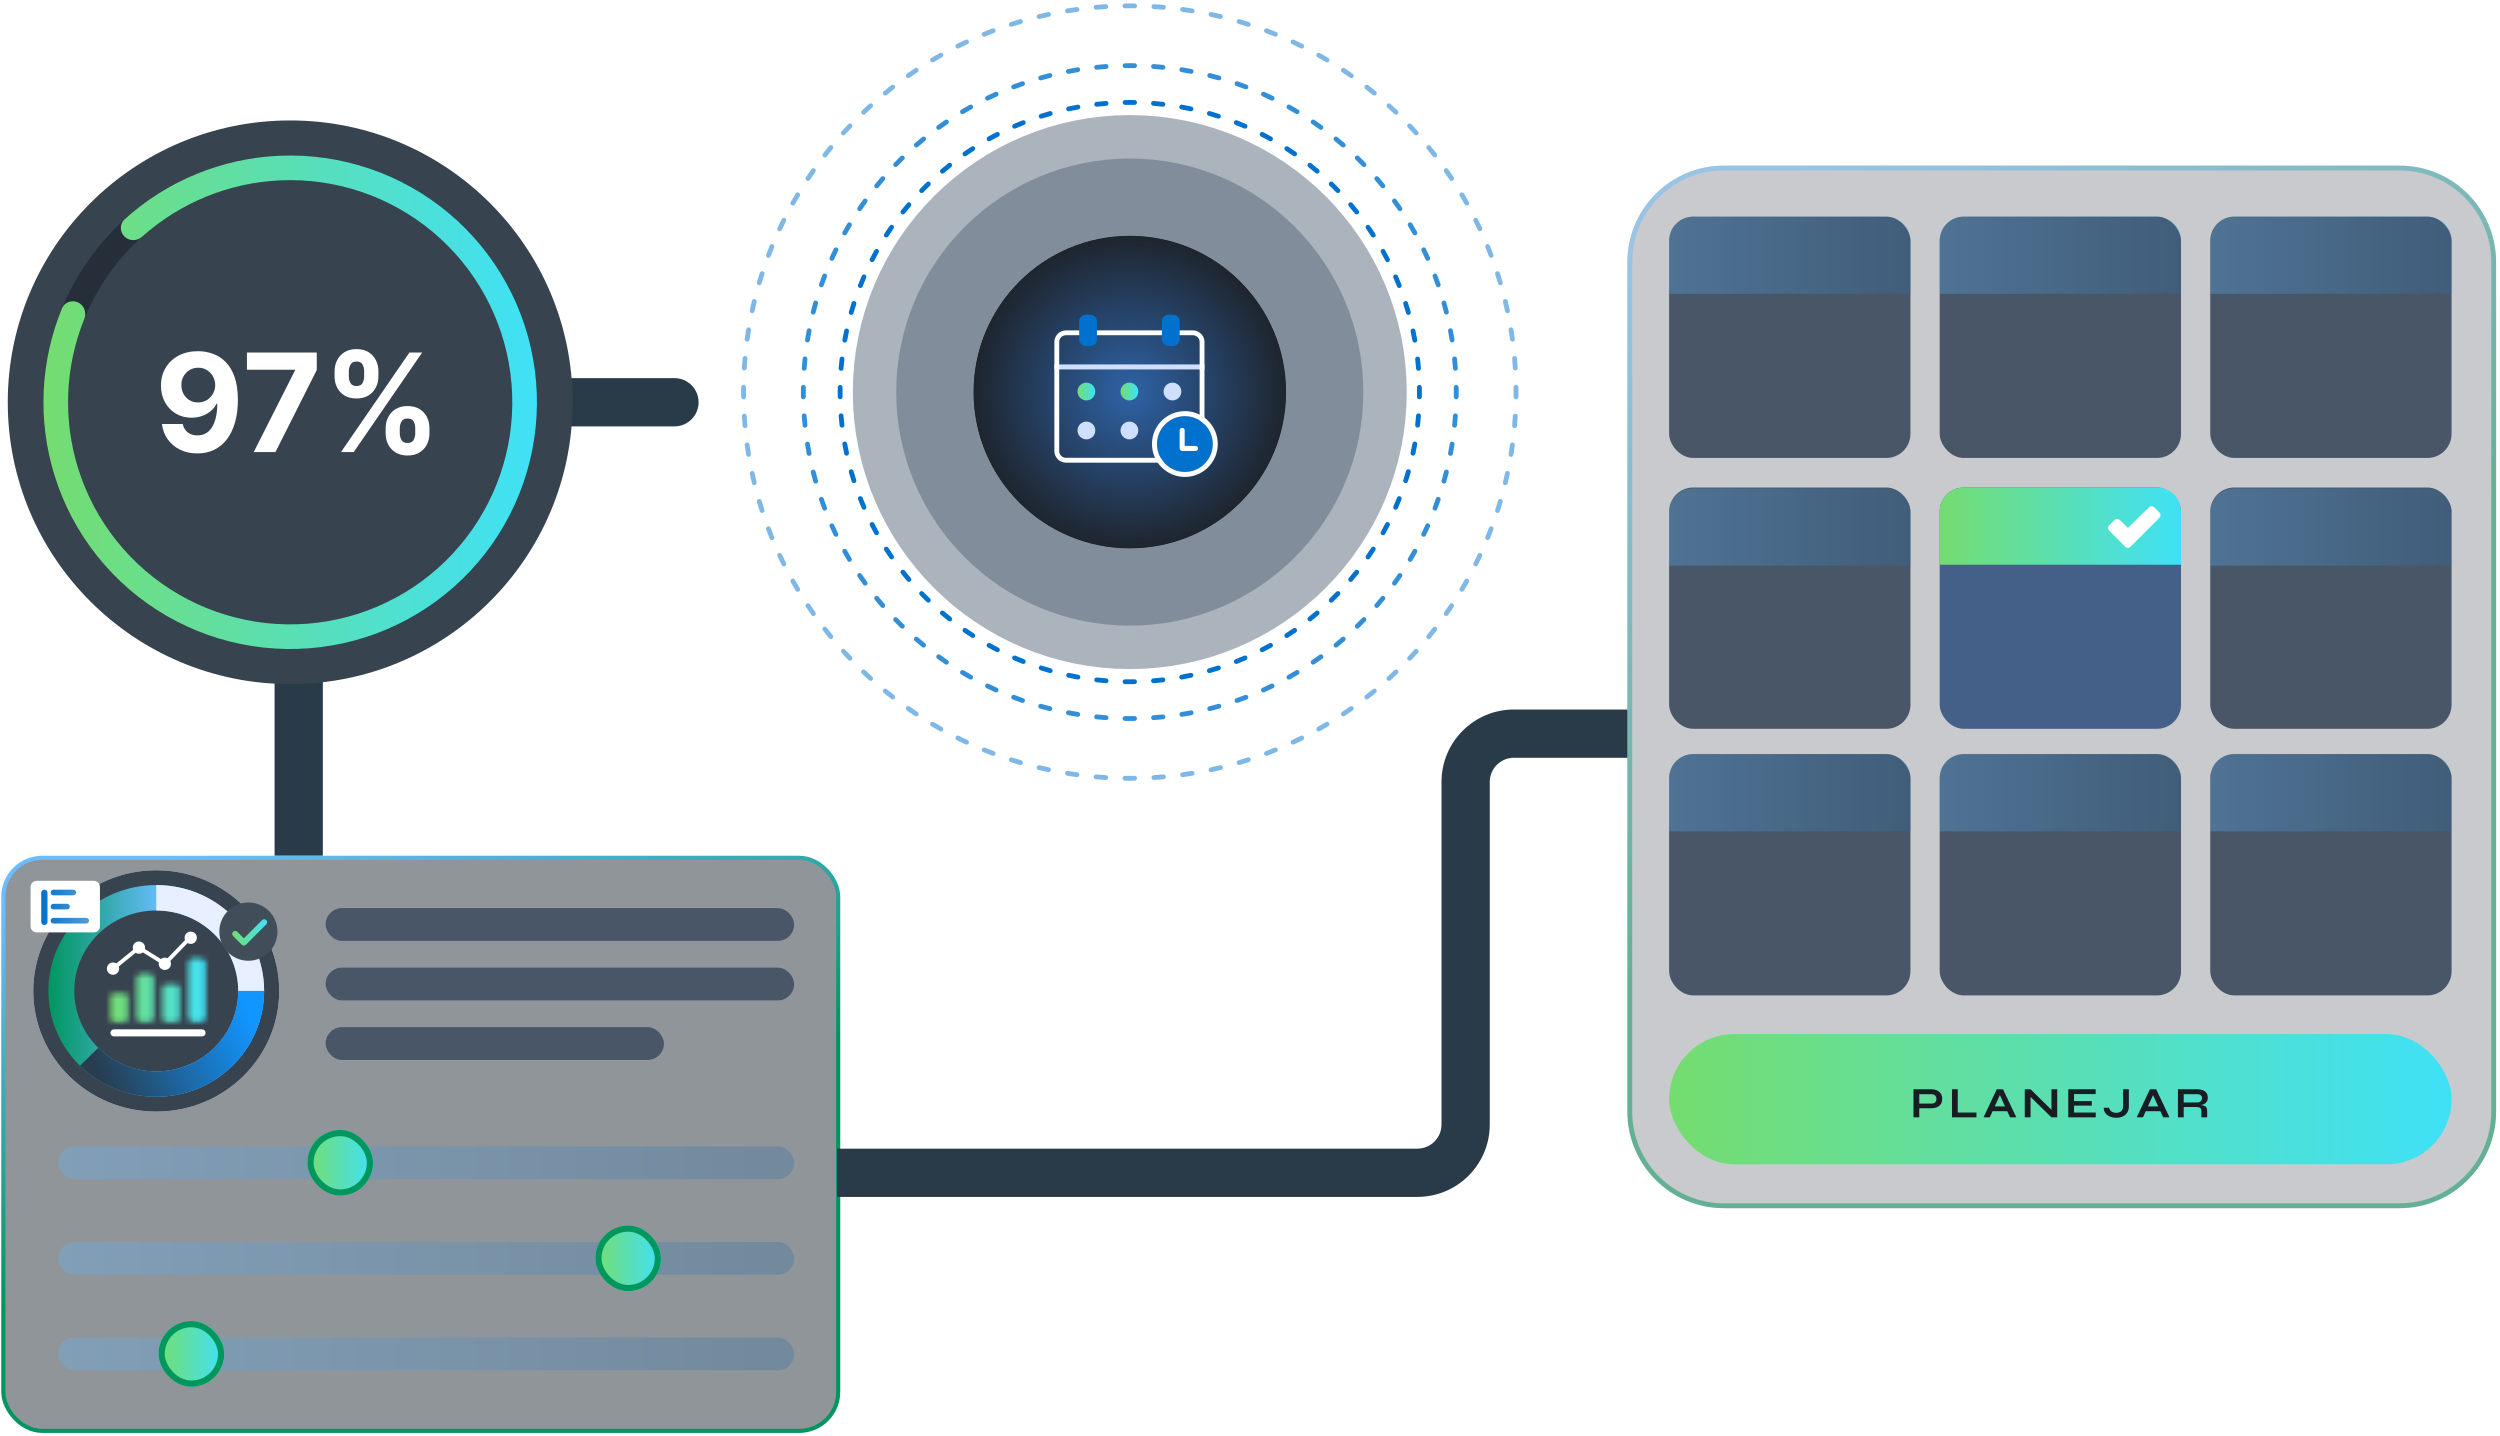
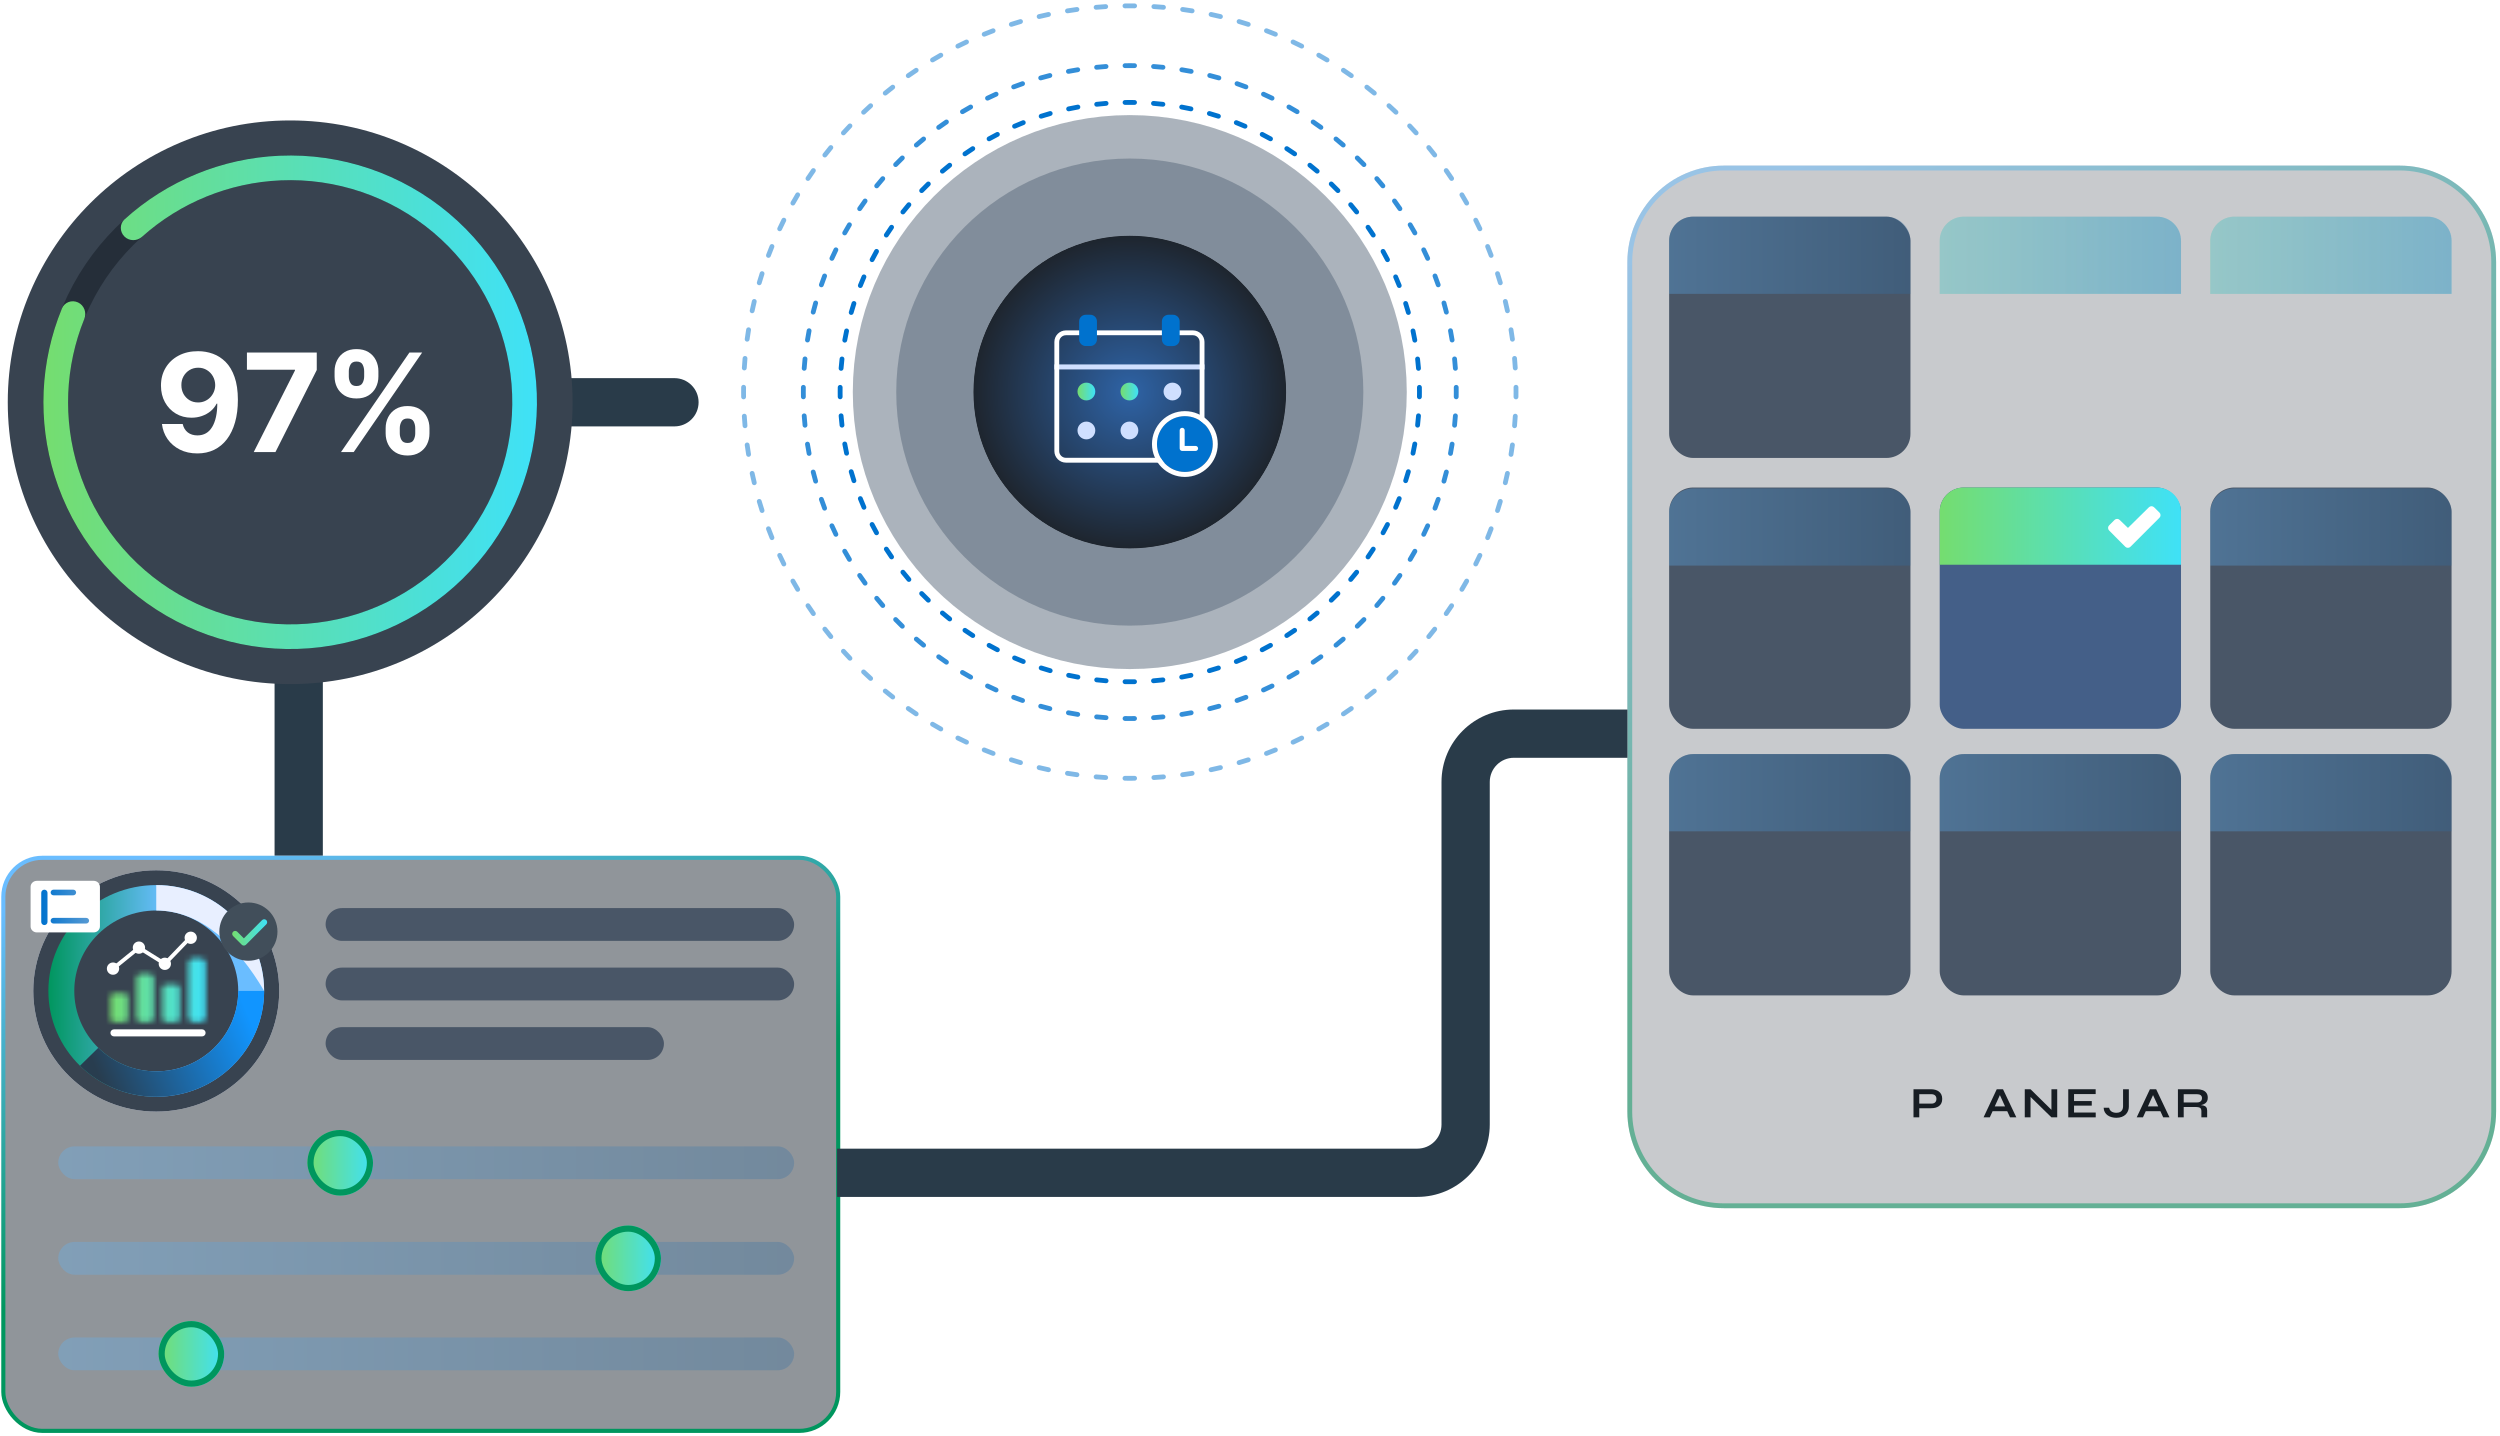
<svg xmlns="http://www.w3.org/2000/svg" width="484" height="278" viewBox="0 0 484 278" fill="none">
  <path fill-rule="evenodd" clip-rule="evenodd" d="M62.501 128.311L62.501 165.673L53.157 165.673L53.157 128.311L62.501 128.311Z" fill="#293B49" />
  <path fill-rule="evenodd" clip-rule="evenodd" d="M135.248 77.878C135.248 80.459 133.156 82.55 130.576 82.55L107.975 82.55L107.975 73.207L130.576 73.207C133.156 73.207 135.248 75.298 135.248 77.878Z" fill="#293B49" />
  <path d="M56.179 132.441C86.375 132.441 110.854 108.012 110.854 77.879C110.854 47.745 86.375 23.317 56.179 23.317C25.982 23.317 1.503 47.745 1.503 77.879C1.503 108.012 25.982 132.441 56.179 132.441Z" fill="#384350" />
  <path d="M103.955 77.879C103.955 104.265 82.565 125.655 56.179 125.655C29.793 125.655 8.403 104.265 8.403 77.879C8.403 51.493 29.793 30.103 56.179 30.103C82.565 30.103 103.955 51.493 103.955 77.879ZM13.181 77.879C13.181 101.626 32.432 120.877 56.179 120.877C79.927 120.877 99.178 101.626 99.178 77.879C99.178 54.131 79.927 34.88 56.179 34.88C32.432 34.88 13.181 54.131 13.181 77.879Z" fill="#252E39" />
  <path d="M24.086 45.785C23.153 44.852 23.149 43.335 24.127 42.45C32.365 34.996 42.967 30.629 54.116 30.147C66.062 29.631 77.768 33.613 86.921 41.307C96.074 49.001 102.009 59.848 103.555 71.705C105.1 83.562 102.143 95.567 95.267 105.35C88.392 115.133 78.098 121.982 66.418 124.545C54.739 127.107 42.523 125.197 32.183 119.191C21.843 113.186 14.132 103.521 10.571 92.106C7.248 81.453 7.765 69.999 11.988 59.723C12.489 58.503 13.918 57.992 15.112 58.554V58.554C16.305 59.116 16.811 60.537 16.317 61.76C12.6 70.951 12.165 81.172 15.132 90.683C18.337 100.957 25.277 109.655 34.583 115.06C43.888 120.465 54.883 122.184 65.394 119.878C75.906 117.572 85.17 111.408 91.358 102.603C97.546 93.798 100.208 82.993 98.817 72.322C97.426 61.651 92.085 51.889 83.847 44.964C75.609 38.04 65.074 34.456 54.322 34.92C44.368 35.351 34.899 39.222 27.51 45.833C26.527 46.712 25.019 46.718 24.086 45.785V45.785Z" fill="url(#paint0_linear_111_733)" />
  <path d="M74.661 83.908V82.892C74.661 82.12 74.824 81.412 75.15 80.766C75.483 80.113 75.962 79.593 76.589 79.204C77.223 78.809 77.994 78.611 78.903 78.611C79.825 78.611 80.6 78.806 81.227 79.195C81.861 79.584 82.337 80.104 82.657 80.756C82.983 81.402 83.146 82.114 83.146 82.892V83.908C83.146 84.679 82.983 85.391 82.657 86.043C82.331 86.689 81.851 87.207 81.218 87.595C80.584 87.99 79.813 88.188 78.903 88.188C77.982 88.188 77.207 87.99 76.58 87.595C75.953 87.207 75.476 86.689 75.15 86.043C74.824 85.391 74.661 84.679 74.661 83.908ZM77.398 82.892V83.908C77.398 84.353 77.505 84.773 77.718 85.168C77.938 85.563 78.333 85.761 78.903 85.761C79.474 85.761 79.863 85.567 80.07 85.178C80.283 84.789 80.39 84.365 80.39 83.908V82.892C80.39 82.434 80.29 82.007 80.089 81.612C79.888 81.217 79.493 81.02 78.903 81.02C78.339 81.02 77.947 81.217 77.728 81.612C77.508 82.007 77.398 82.434 77.398 82.892ZM64.774 72.882V71.867C64.774 71.089 64.94 70.377 65.272 69.731C65.605 69.079 66.085 68.558 66.712 68.169C67.345 67.781 68.11 67.586 69.007 67.586C69.935 67.586 70.713 67.781 71.34 68.169C71.967 68.558 72.444 69.079 72.77 69.731C73.096 70.377 73.259 71.089 73.259 71.867V72.882C73.259 73.66 73.093 74.372 72.761 75.018C72.434 75.664 71.955 76.181 71.321 76.57C70.694 76.953 69.923 77.144 69.007 77.144C68.091 77.144 67.317 76.95 66.684 76.561C66.056 76.165 65.58 75.648 65.254 75.008C64.934 74.362 64.774 73.654 64.774 72.882ZM67.53 71.867V72.882C67.53 73.34 67.637 73.764 67.85 74.152C68.07 74.541 68.455 74.736 69.007 74.736C69.584 74.736 69.976 74.541 70.183 74.152C70.396 73.764 70.503 73.34 70.503 72.882V71.867C70.503 71.409 70.403 70.982 70.202 70.587C70.001 70.192 69.603 69.994 69.007 69.994C68.449 69.994 68.063 70.195 67.85 70.597C67.637 70.998 67.53 71.421 67.53 71.867ZM66.016 87.52L79.261 68.254H81.726L68.48 87.52H66.016Z" fill="white" />
  <path d="M49.123 87.52L57.109 71.716V71.584H47.806V68.254H61.324V71.631L53.328 87.52H49.123Z" fill="white" />
  <path d="M38.361 67.991C39.352 67.991 40.305 68.157 41.221 68.489C42.142 68.822 42.964 69.352 43.685 70.079C44.413 70.807 44.986 71.772 45.407 72.977C45.833 74.174 46.05 75.645 46.056 77.388C46.056 79.025 45.871 80.487 45.501 81.772C45.137 83.052 44.613 84.14 43.93 85.037C43.246 85.933 42.421 86.617 41.456 87.087C40.49 87.551 39.411 87.784 38.22 87.784C36.934 87.784 35.799 87.536 34.814 87.04C33.83 86.539 33.036 85.858 32.434 84.999C31.838 84.133 31.478 83.161 31.352 82.083H35.369C35.526 82.785 35.855 83.331 36.357 83.719C36.859 84.102 37.48 84.293 38.22 84.293C39.474 84.293 40.427 83.748 41.079 82.656C41.732 81.559 42.061 80.057 42.067 78.15H41.935C41.647 78.715 41.258 79.201 40.769 79.609C40.28 80.01 39.718 80.32 39.085 80.54C38.458 80.759 37.79 80.869 37.081 80.869C35.946 80.869 34.933 80.603 34.043 80.07C33.152 79.537 32.45 78.803 31.936 77.868C31.421 76.934 31.164 75.868 31.164 74.67C31.158 73.378 31.456 72.227 32.058 71.217C32.66 70.208 33.5 69.418 34.579 68.847C35.664 68.27 36.925 67.984 38.361 67.991ZM38.389 71.189C37.755 71.189 37.191 71.34 36.696 71.641C36.206 71.942 35.818 72.346 35.529 72.854C35.247 73.362 35.109 73.93 35.115 74.557C35.115 75.19 35.253 75.761 35.529 76.269C35.811 76.771 36.194 77.172 36.677 77.473C37.166 77.768 37.724 77.915 38.351 77.915C38.822 77.915 39.258 77.828 39.659 77.652C40.06 77.476 40.408 77.235 40.703 76.927C41.004 76.614 41.239 76.253 41.409 75.846C41.578 75.438 41.663 75.005 41.663 74.547C41.656 73.939 41.512 73.381 41.23 72.873C40.948 72.365 40.559 71.957 40.063 71.65C39.568 71.343 39.01 71.189 38.389 71.189Z" fill="white" />
  <path opacity="0.5" d="M315.058 50.751C315.058 40.43 323.425 32.064 333.746 32.064H464.558C474.879 32.064 483.246 40.43 483.246 50.751V215.214C483.246 225.535 474.879 233.902 464.558 233.902H333.746C323.425 233.902 315.058 225.535 315.058 215.214V50.751Z" fill="#252E39" fill-opacity="0.5" />
  <path opacity="0.5" fill-rule="evenodd" clip-rule="evenodd" d="M464.558 32.998H333.746C323.941 32.998 315.992 40.947 315.992 50.751V215.214C315.992 225.019 323.941 232.968 333.746 232.968H464.558C474.363 232.968 482.312 225.019 482.312 215.214V50.751C482.312 40.947 474.363 32.998 464.558 32.998ZM333.746 32.064C323.425 32.064 315.058 40.43 315.058 50.751V215.214C315.058 225.535 323.425 233.902 333.746 233.902H464.558C474.879 233.902 483.246 225.535 483.246 215.214V50.751C483.246 40.43 474.879 32.064 464.558 32.064H333.746Z" fill="url(#paint1_linear_111_733)" />
  <rect x="323.145" y="41.943" width="46.719" height="46.719" rx="4.672" fill="#495667" />
  <path opacity="0.3" d="M323.145 46.615C323.145 44.035 325.236 41.943 327.816 41.943H365.192C367.772 41.943 369.863 44.035 369.863 46.615V56.893H323.145V46.615Z" fill="url(#paint2_linear_111_733)" />
  <path opacity="0.3" d="M375.525 46.615C375.525 44.035 377.617 41.943 380.197 41.943H417.572C420.153 41.943 422.244 44.035 422.244 46.615V56.893H375.525V46.615Z" fill="url(#paint3_linear_111_733)" />
-   <rect x="375.525" y="41.943" width="46.719" height="46.719" rx="4.672" fill="#495667" />
  <path opacity="0.3" d="M427.906 46.615C427.906 44.035 429.998 41.943 432.578 41.943H469.953C472.533 41.943 474.625 44.035 474.625 46.615V56.893H427.906V46.615Z" fill="url(#paint4_linear_111_733)" />
-   <rect x="427.905" y="41.943" width="46.719" height="46.719" rx="4.672" fill="#495667" />
  <rect x="323.145" y="94.381" width="46.719" height="46.719" rx="4.672" fill="#495667" />
  <path opacity="0.3" d="M323.145 99.228C323.145 96.647 325.236 94.556 327.816 94.556H365.192C367.772 94.556 369.863 96.647 369.863 99.228V109.506H323.145V99.228Z" fill="url(#paint5_linear_111_733)" />
  <rect x="323.145" y="145.993" width="46.719" height="46.719" rx="4.672" fill="#495667" />
  <rect x="375.525" y="94.381" width="46.719" height="46.719" rx="4.672" fill="#445F88" />
  <path d="M375.525 99.053C375.525 96.473 377.617 94.381 380.197 94.381H417.572C420.153 94.381 422.244 96.473 422.244 99.053V109.331H375.525V99.053Z" fill="url(#paint6_linear_111_733)" />
  <rect x="375.525" y="145.993" width="46.719" height="46.719" rx="4.672" fill="#495667" />
  <rect x="427.905" y="94.381" width="46.719" height="46.719" rx="4.672" fill="#495667" />
  <path opacity="0.3" d="M427.905 99.228C427.905 96.647 429.997 94.556 432.577 94.556H469.952C472.532 94.556 474.624 96.647 474.624 99.228V109.506H427.905V99.228Z" fill="url(#paint7_linear_111_733)" />
  <rect x="427.905" y="145.993" width="46.719" height="46.719" rx="4.672" fill="#495667" />
  <path opacity="0.3" d="M323.145 150.665C323.145 148.085 325.236 145.993 327.816 145.993H365.192C367.772 145.993 369.863 148.085 369.863 150.665V160.943H323.145V150.665Z" fill="url(#paint8_linear_111_733)" />
  <path opacity="0.3" d="M375.525 150.665C375.525 148.085 377.617 145.993 380.197 145.993H417.572C420.153 145.993 422.244 148.085 422.244 150.665V160.943H375.525V150.665Z" fill="url(#paint9_linear_111_733)" />
  <path opacity="0.3" d="M427.906 150.665C427.906 148.085 429.998 145.993 432.578 145.993H469.953C472.533 145.993 474.625 148.085 474.625 150.665V160.943H427.906V150.665Z" fill="url(#paint10_linear_111_733)" />
  <path opacity="0.3" d="M375.525 46.615C375.525 44.035 377.617 41.943 380.197 41.943H417.572C420.153 41.943 422.244 44.035 422.244 46.615V56.893H375.525V46.615Z" fill="url(#paint11_linear_111_733)" />
  <path opacity="0.3" d="M427.906 46.615C427.906 44.035 429.998 41.943 432.578 41.943H469.953C472.533 41.943 474.625 44.035 474.625 46.615V56.893H427.906V46.615Z" fill="url(#paint12_linear_111_733)" />
-   <rect x="323.145" y="200.201" width="151.48" height="25.21" rx="12.605" fill="url(#paint13_linear_111_733)" />
  <path d="M421.646 216.32V210.879H425.338C425.759 210.879 426.123 210.938 426.431 211.055C426.745 211.167 426.989 211.347 427.163 211.594C427.337 211.835 427.424 212.146 427.424 212.527C427.424 212.785 427.379 213.003 427.289 213.183C427.199 213.362 427.073 213.508 426.911 213.62C426.754 213.732 426.572 213.819 426.364 213.881C426.157 213.937 425.935 213.973 425.7 213.99L425.582 213.923C425.975 213.929 426.297 213.962 426.549 214.024C426.801 214.08 426.989 214.186 427.113 214.343C427.242 214.495 427.306 214.722 427.306 215.025V216.32H426.188V215.1C426.188 214.893 426.151 214.733 426.078 214.621C426.005 214.503 425.874 214.422 425.683 214.377C425.498 214.332 425.229 214.31 424.876 214.31H422.765V216.32H421.646ZM422.765 213.435H425.338C425.652 213.435 425.89 213.359 426.053 213.208C426.221 213.057 426.305 212.852 426.305 212.594C426.305 212.348 426.221 212.16 426.053 212.031C425.89 211.902 425.652 211.837 425.338 211.837H422.765V213.435Z" fill="#171D23" />
  <path d="M415.019 215.134V214.2H418.619V215.134H415.019ZM413.666 216.32L416.222 210.879H417.433L420.015 216.32H418.795L416.558 211.417H417.097L414.876 216.32H413.666Z" fill="#171D23" />
  <path d="M411.026 214.192V210.879H412.144V214.268C412.144 214.554 412.091 214.826 411.984 215.083C411.883 215.341 411.729 215.571 411.522 215.773C411.32 215.969 411.068 216.123 410.765 216.236C410.468 216.348 410.12 216.404 409.722 216.404C409.414 216.404 409.114 216.364 408.822 216.286C408.536 216.207 408.279 216.09 408.049 215.933C407.819 215.77 407.634 215.568 407.494 215.327C407.353 215.081 407.278 214.792 407.267 214.461H408.326C408.388 214.781 408.545 215.025 408.797 215.193C409.055 215.355 409.363 215.437 409.722 215.437C410.03 215.437 410.28 215.383 410.471 215.277C410.661 215.165 410.801 215.016 410.891 214.831C410.981 214.641 411.026 214.427 411.026 214.192Z" fill="#171D23" />
  <path d="M401.534 214.049V215.386H405.731V216.32H400.416V210.879H405.722V211.812H401.534V213.166H404.965V214.049H401.534Z" fill="#171D23" />
  <path d="M397.512 215.21L397.158 215.353V210.879H398.277V216.32H397.158L392.76 212.022L393.114 211.879V216.32H391.995V210.879H393.114L397.512 215.21Z" fill="#171D23" />
  <path d="M385.368 215.134V214.2H388.967V215.134H385.368ZM384.014 216.32L386.571 210.879H387.782L390.363 216.32H389.144L386.907 211.417H387.445L385.225 216.32H384.014Z" fill="#171D23" />
-   <path d="M379.023 210.879V215.386H382.639V216.32H377.904V210.879H379.023Z" fill="#171D23" />
  <path d="M371.436 214.554V213.662H373.925C374.222 213.662 374.458 213.584 374.632 213.427C374.805 213.264 374.892 213.04 374.892 212.754C374.892 212.457 374.805 212.23 374.632 212.073C374.458 211.916 374.222 211.837 373.925 211.837H371.571V216.32H370.452V210.879H373.824C374.127 210.879 374.41 210.915 374.674 210.988C374.943 211.061 375.175 211.173 375.372 211.324C375.573 211.476 375.73 211.669 375.843 211.905C375.955 212.14 376.011 212.423 376.011 212.754C376.011 213.079 375.955 213.357 375.843 213.587C375.73 213.816 375.573 214.004 375.372 214.15C375.175 214.29 374.943 214.394 374.674 214.461C374.41 214.523 374.127 214.554 373.824 214.554H371.436Z" fill="#171D23" />
  <g clip-path="url(#clip0_111_733)">
    <path d="M418.076 100.231L412.452 105.855C412.387 105.92 412.31 105.972 412.225 106.007C412.14 106.042 412.049 106.06 411.956 106.06C411.864 106.06 411.773 106.042 411.688 106.007C411.603 105.972 411.526 105.92 411.461 105.855L408.324 102.702C408.193 102.57 408.119 102.392 408.119 102.206C408.119 102.021 408.193 101.843 408.324 101.711L409.375 100.66C409.506 100.529 409.684 100.455 409.869 100.455C410.054 100.454 410.232 100.527 410.364 100.657L411.969 102.202L411.973 102.207L416.035 98.205C416.166 98.074 416.344 98.001 416.529 98.001C416.715 98.001 416.892 98.074 417.024 98.205L418.075 99.237C418.141 99.302 418.193 99.379 418.228 99.465C418.264 99.55 418.282 99.641 418.282 99.734C418.283 99.826 418.264 99.918 418.229 100.003C418.194 100.089 418.142 100.166 418.076 100.231Z" fill="white" />
  </g>
  <circle cx="218.727" cy="75.907" r="30.265" fill="#1E252E" />
  <circle cx="218.727" cy="75.907" r="41.945" stroke="#59687B" stroke-opacity="0.5" stroke-width="23.359" />
  <circle cx="218.727" cy="75.907" r="30.265" fill="url(#paint14_radial_111_733)" />
  <circle cx="218.727" cy="75.907" r="37.74" stroke="#59687B" stroke-opacity="0.5" stroke-width="14.95" />
  <path fill-rule="evenodd" clip-rule="evenodd" d="M217.799 19.369C218.108 19.364 218.417 19.361 218.728 19.361C219.038 19.361 219.347 19.364 219.656 19.369C219.914 19.373 220.12 19.586 220.116 19.844C220.112 20.102 219.899 20.307 219.641 20.303C219.337 20.298 219.033 20.296 218.728 20.296C218.422 20.296 218.118 20.298 217.814 20.303C217.556 20.307 217.343 20.102 217.339 19.844C217.335 19.586 217.541 19.373 217.799 19.369ZM214.606 19.976C214.627 20.233 214.435 20.458 214.178 20.479C213.572 20.528 212.968 20.587 212.368 20.655C212.111 20.685 211.88 20.5 211.851 20.244C211.821 19.988 212.006 19.756 212.262 19.727C212.873 19.658 213.486 19.598 214.103 19.548C214.36 19.527 214.585 19.719 214.606 19.976ZM222.849 19.976C222.87 19.719 223.095 19.527 223.352 19.548C223.969 19.598 224.582 19.658 225.193 19.727C225.45 19.756 225.634 19.988 225.605 20.244C225.575 20.5 225.344 20.685 225.087 20.655C224.487 20.587 223.883 20.528 223.277 20.479C223.02 20.458 222.828 20.233 222.849 19.976ZM209.143 20.642C209.189 20.896 209.02 21.139 208.766 21.185C208.168 21.294 207.573 21.411 206.982 21.538C206.73 21.593 206.481 21.432 206.427 21.18C206.373 20.928 206.533 20.679 206.786 20.625C207.387 20.496 207.992 20.376 208.6 20.266C208.854 20.22 209.097 20.389 209.143 20.642ZM228.312 20.642C228.358 20.389 228.601 20.22 228.855 20.266C229.463 20.376 230.068 20.496 230.669 20.625C230.922 20.679 231.082 20.928 231.028 21.18C230.974 21.432 230.725 21.593 230.473 21.538C229.882 21.411 229.287 21.294 228.689 21.185C228.435 21.14 228.266 20.896 228.312 20.642ZM203.772 21.843C203.843 22.091 203.699 22.35 203.451 22.42C202.866 22.587 202.286 22.763 201.71 22.948C201.464 23.027 201.201 22.891 201.122 22.646C201.043 22.4 201.178 22.137 201.424 22.058C202.01 21.87 202.6 21.691 203.194 21.522C203.443 21.451 203.701 21.595 203.772 21.843ZM233.683 21.843C233.754 21.595 234.013 21.451 234.261 21.522C234.855 21.691 235.445 21.87 236.031 22.058C236.277 22.137 236.412 22.4 236.333 22.646C236.254 22.891 235.991 23.027 235.745 22.948C235.169 22.763 234.589 22.587 234.004 22.42C233.756 22.35 233.613 22.091 233.683 21.843ZM198.545 23.568C198.64 23.808 198.523 24.079 198.283 24.174C197.718 24.398 197.158 24.63 196.602 24.871C196.366 24.974 196.09 24.865 195.988 24.628C195.885 24.392 195.994 24.117 196.23 24.014C196.795 23.769 197.365 23.532 197.939 23.305C198.179 23.21 198.451 23.328 198.545 23.568ZM238.91 23.568C239.005 23.328 239.276 23.21 239.516 23.305C240.09 23.532 240.66 23.769 241.225 24.014C241.462 24.117 241.57 24.392 241.467 24.628C241.365 24.865 241.09 24.974 240.853 24.871C240.297 24.63 239.737 24.398 239.172 24.174C238.932 24.079 238.815 23.808 238.91 23.568ZM193.515 25.8C193.633 26.03 193.542 26.311 193.313 26.43C192.773 26.707 192.238 26.994 191.709 27.289C191.484 27.414 191.199 27.333 191.074 27.108C190.948 26.882 191.029 26.598 191.254 26.472C191.793 26.172 192.336 25.881 192.885 25.599C193.115 25.481 193.397 25.571 193.515 25.8ZM243.94 25.8C244.059 25.571 244.34 25.481 244.57 25.599C245.119 25.881 245.662 26.172 246.201 26.472C246.426 26.598 246.507 26.882 246.382 27.108C246.256 27.333 245.971 27.414 245.746 27.289C245.217 26.994 244.682 26.707 244.142 26.43C243.913 26.311 243.822 26.03 243.94 25.8ZM188.728 28.517C188.868 28.733 188.806 29.023 188.589 29.163C188.079 29.492 187.575 29.83 187.077 30.175C186.865 30.322 186.574 30.269 186.427 30.057C186.28 29.845 186.332 29.554 186.544 29.407C187.051 29.056 187.563 28.713 188.082 28.378C188.299 28.238 188.588 28.3 188.728 28.517ZM248.727 28.517C248.867 28.3 249.157 28.238 249.373 28.378C249.892 28.713 250.404 29.056 250.911 29.407C251.123 29.554 251.176 29.845 251.029 30.057C250.882 30.269 250.59 30.322 250.378 30.175C249.88 29.83 249.376 29.492 248.866 29.163C248.649 29.023 248.587 28.733 248.727 28.517ZM184.23 31.689C184.391 31.891 184.357 32.185 184.155 32.346C183.68 32.723 183.211 33.108 182.749 33.501C182.552 33.668 182.257 33.644 182.09 33.447C181.923 33.251 181.947 32.956 182.144 32.789C182.614 32.389 183.091 31.998 183.574 31.614C183.776 31.453 184.07 31.487 184.23 31.689ZM253.225 31.689C253.386 31.487 253.679 31.453 253.881 31.614C254.365 31.998 254.841 32.389 255.311 32.789C255.508 32.956 255.532 33.251 255.365 33.447C255.198 33.644 254.903 33.668 254.706 33.501C254.244 33.108 253.775 32.723 253.3 32.346C253.098 32.185 253.065 31.891 253.225 31.689ZM180.063 35.285C180.243 35.471 180.238 35.767 180.053 35.946C179.617 36.368 179.188 36.797 178.766 37.233C178.586 37.418 178.29 37.423 178.105 37.244C177.92 37.064 177.915 36.768 178.094 36.583C178.523 36.14 178.96 35.704 179.403 35.275C179.588 35.095 179.884 35.1 180.063 35.285ZM257.392 35.285C257.571 35.1 257.867 35.095 258.052 35.275C258.496 35.704 258.932 36.14 259.361 36.583C259.54 36.768 259.535 37.064 259.35 37.244C259.165 37.423 258.869 37.418 258.689 37.233C258.267 36.797 257.838 36.368 257.402 35.946C257.217 35.767 257.212 35.471 257.392 35.285ZM176.267 39.27C176.464 39.438 176.488 39.732 176.321 39.929C175.928 40.391 175.543 40.86 175.165 41.335C175.005 41.537 174.711 41.571 174.509 41.41C174.307 41.25 174.273 40.956 174.434 40.754C174.818 40.271 175.209 39.794 175.608 39.324C175.775 39.127 176.07 39.103 176.267 39.27ZM261.188 39.27C261.385 39.103 261.68 39.127 261.847 39.324C262.246 39.794 262.638 40.271 263.021 40.754C263.182 40.956 263.148 41.25 262.946 41.41C262.744 41.571 262.45 41.537 262.29 41.335C261.912 40.86 261.527 40.391 261.135 39.929C260.967 39.732 260.992 39.438 261.188 39.27ZM172.877 43.607C173.089 43.754 173.142 44.045 172.995 44.257C172.649 44.755 172.312 45.259 171.982 45.769C171.842 45.986 171.553 46.048 171.336 45.908C171.12 45.768 171.058 45.479 171.198 45.262C171.533 44.744 171.876 44.231 172.227 43.725C172.374 43.513 172.665 43.46 172.877 43.607ZM264.578 43.607C264.79 43.46 265.081 43.513 265.228 43.725C265.579 44.231 265.923 44.744 266.258 45.262C266.398 45.479 266.335 45.768 266.119 45.908C265.902 46.048 265.613 45.986 265.473 45.769C265.143 45.259 264.806 44.755 264.46 44.257C264.313 44.045 264.366 43.754 264.578 43.607ZM169.927 48.254C170.153 48.379 170.234 48.664 170.108 48.889C169.813 49.419 169.527 49.953 169.249 50.493C169.131 50.723 168.849 50.813 168.62 50.695C168.391 50.577 168.3 50.295 168.418 50.066C168.701 49.517 168.992 48.973 169.292 48.435C169.418 48.209 169.702 48.128 169.927 48.254ZM267.528 48.254C267.753 48.128 268.038 48.209 268.163 48.435C268.463 48.973 268.754 49.517 269.037 50.066C269.155 50.295 269.065 50.577 268.835 50.695C268.606 50.813 268.324 50.723 268.206 50.493C267.928 49.953 267.642 49.419 267.347 48.889C267.221 48.664 267.302 48.379 267.528 48.254ZM167.448 53.168C167.685 53.271 167.793 53.546 167.691 53.783C167.45 54.338 167.217 54.898 166.994 55.463C166.899 55.703 166.628 55.821 166.388 55.726C166.148 55.631 166.03 55.359 166.125 55.119C166.352 54.545 166.588 53.975 166.834 53.41C166.936 53.174 167.212 53.065 167.448 53.168ZM270.007 53.168C270.244 53.065 270.519 53.174 270.621 53.41C270.867 53.975 271.103 54.545 271.33 55.119C271.425 55.359 271.307 55.631 271.068 55.726C270.828 55.821 270.556 55.703 270.461 55.463C270.238 54.898 270.006 54.338 269.764 53.783C269.662 53.546 269.77 53.271 270.007 53.168ZM165.465 58.303C165.711 58.381 165.846 58.644 165.767 58.89C165.582 59.466 165.407 60.047 165.24 60.631C165.169 60.879 164.911 61.023 164.663 60.952C164.415 60.881 164.271 60.623 164.341 60.375C164.511 59.781 164.69 59.19 164.878 58.605C164.957 58.359 165.22 58.224 165.465 58.303ZM271.99 58.303C272.235 58.224 272.498 58.359 272.577 58.605C272.765 59.191 272.944 59.781 273.114 60.375C273.184 60.623 273.041 60.881 272.792 60.952C272.544 61.023 272.286 60.879 272.215 60.631C272.049 60.047 271.873 59.466 271.688 58.89C271.609 58.644 271.744 58.381 271.99 58.303ZM164 63.608C164.252 63.662 164.412 63.91 164.358 64.162C164.231 64.754 164.113 65.349 164.005 65.947C163.959 66.201 163.716 66.369 163.462 66.323C163.208 66.277 163.04 66.034 163.086 65.78C163.196 65.172 163.315 64.567 163.445 63.966C163.499 63.714 163.747 63.553 164 63.608ZM273.456 63.608C273.708 63.553 273.956 63.714 274.011 63.966C274.14 64.567 274.26 65.172 274.37 65.78C274.415 66.034 274.247 66.277 273.993 66.323C273.739 66.369 273.496 66.201 273.45 65.947C273.342 65.349 273.224 64.754 273.097 64.162C273.043 63.91 273.203 63.662 273.456 63.608ZM163.064 69.031C163.32 69.06 163.504 69.292 163.475 69.548C163.407 70.149 163.348 70.752 163.299 71.358C163.278 71.616 163.053 71.807 162.796 71.786C162.538 71.766 162.347 71.54 162.368 71.283C162.417 70.667 162.477 70.053 162.547 69.442C162.576 69.186 162.807 69.002 163.064 69.031ZM274.391 69.031C274.648 69.002 274.879 69.186 274.908 69.442C274.978 70.053 275.038 70.667 275.088 71.283C275.108 71.54 274.917 71.766 274.66 71.786C274.402 71.807 274.177 71.616 274.156 71.358C274.107 70.752 274.048 70.149 273.98 69.548C273.951 69.292 274.135 69.06 274.391 69.031ZM162.663 74.519C162.921 74.524 163.127 74.736 163.123 74.994C163.118 75.298 163.116 75.603 163.116 75.908C163.116 76.213 163.118 76.518 163.123 76.822C163.127 77.08 162.921 77.292 162.663 77.296C162.405 77.3 162.193 77.095 162.189 76.837C162.184 76.528 162.181 76.218 162.181 75.908C162.181 75.598 162.184 75.288 162.189 74.979C162.193 74.721 162.405 74.515 162.663 74.519ZM274.792 74.519C275.05 74.515 275.262 74.721 275.266 74.979C275.271 75.288 275.274 75.598 275.274 75.908C275.274 76.218 275.271 76.528 275.266 76.837C275.262 77.095 275.05 77.3 274.792 77.296C274.534 77.292 274.328 77.08 274.332 76.822C274.337 76.518 274.34 76.213 274.34 75.908C274.34 75.603 274.337 75.298 274.332 74.994C274.328 74.736 274.534 74.524 274.792 74.519ZM162.796 80.029C163.053 80.008 163.278 80.2 163.299 80.457C163.348 81.064 163.407 81.667 163.475 82.268C163.504 82.524 163.32 82.756 163.064 82.785C162.807 82.814 162.576 82.63 162.547 82.374C162.477 81.763 162.417 81.149 162.368 80.533C162.347 80.275 162.538 80.05 162.796 80.029ZM274.66 80.029C274.917 80.05 275.108 80.275 275.088 80.533C275.038 81.149 274.978 81.763 274.908 82.374C274.879 82.63 274.648 82.814 274.391 82.785C274.135 82.756 273.951 82.524 273.98 82.268C274.048 81.667 274.107 81.064 274.156 80.457C274.177 80.2 274.402 80.008 274.66 80.029ZM163.462 85.492C163.716 85.447 163.959 85.615 164.005 85.869C164.113 86.467 164.231 87.062 164.358 87.653C164.412 87.906 164.252 88.154 164 88.208C163.747 88.263 163.499 88.102 163.445 87.85C163.315 87.248 163.196 86.644 163.086 86.035C163.04 85.781 163.208 85.538 163.462 85.492ZM273.993 85.492C274.247 85.538 274.415 85.781 274.37 86.035C274.26 86.644 274.14 87.248 274.011 87.85C273.956 88.102 273.708 88.263 273.456 88.208C273.203 88.154 273.043 87.906 273.097 87.653C273.224 87.062 273.342 86.467 273.45 85.869C273.496 85.615 273.739 85.447 273.993 85.492ZM164.663 90.864C164.911 90.793 165.169 90.937 165.24 91.185C165.407 91.769 165.582 92.349 165.767 92.926C165.846 93.171 165.711 93.434 165.465 93.513C165.22 93.592 164.957 93.457 164.878 93.211C164.69 92.625 164.511 92.035 164.341 91.441C164.271 91.193 164.415 90.934 164.663 90.864ZM272.792 90.864C273.041 90.934 273.184 91.193 273.114 91.441C272.944 92.035 272.765 92.625 272.577 93.211C272.498 93.457 272.235 93.592 271.99 93.513C271.744 93.434 271.609 93.171 271.688 92.926C271.873 92.349 272.049 91.769 272.215 91.185C272.286 90.937 272.544 90.793 272.792 90.864ZM166.388 96.09C166.628 95.995 166.899 96.113 166.994 96.353C167.217 96.917 167.45 97.478 167.691 98.033C167.793 98.27 167.685 98.545 167.448 98.648C167.212 98.751 166.936 98.642 166.834 98.405C166.588 97.84 166.352 97.271 166.125 96.696C166.03 96.456 166.148 96.185 166.388 96.09ZM271.068 96.09C271.307 96.185 271.425 96.456 271.33 96.696C271.103 97.271 270.867 97.84 270.621 98.405C270.519 98.642 270.244 98.751 270.007 98.648C269.77 98.545 269.662 98.27 269.764 98.033C270.006 97.478 270.238 96.917 270.461 96.353C270.556 96.113 270.828 95.995 271.068 96.09ZM168.62 101.121C168.849 101.003 169.131 101.093 169.249 101.322C169.527 101.862 169.813 102.397 170.108 102.926C170.234 103.152 170.153 103.436 169.927 103.562C169.702 103.687 169.418 103.606 169.292 103.381C168.992 102.843 168.701 102.299 168.418 101.75C168.3 101.521 168.391 101.239 168.62 101.121ZM268.835 101.121C269.065 101.239 269.155 101.521 269.037 101.75C268.754 102.299 268.463 102.843 268.163 103.381C268.038 103.606 267.753 103.687 267.528 103.562C267.302 103.436 267.221 103.152 267.347 102.926C267.642 102.397 267.928 101.862 268.206 101.322C268.324 101.093 268.606 101.003 268.835 101.121ZM171.336 105.908C171.553 105.768 171.842 105.83 171.982 106.046C172.312 106.556 172.649 107.06 172.995 107.559C173.142 107.771 173.089 108.062 172.877 108.209C172.665 108.356 172.374 108.303 172.227 108.091C171.876 107.585 171.533 107.072 171.198 106.554C171.058 106.337 171.12 106.048 171.336 105.908ZM266.119 105.908C266.335 106.048 266.398 106.337 266.258 106.554C265.923 107.072 265.579 107.585 265.228 108.091C265.081 108.303 264.79 108.356 264.578 108.209C264.366 108.062 264.313 107.771 264.46 107.559C264.806 107.06 265.143 106.556 265.473 106.046C265.613 105.83 265.902 105.768 266.119 105.908ZM174.509 110.405C174.711 110.245 175.005 110.278 175.165 110.48C175.543 110.956 175.928 111.424 176.321 111.887C176.488 112.083 176.464 112.378 176.267 112.545C176.07 112.712 175.775 112.688 175.608 112.492C175.209 112.021 174.818 111.545 174.434 111.062C174.273 110.86 174.307 110.566 174.509 110.405ZM262.946 110.405C263.148 110.566 263.182 110.86 263.021 111.062C262.638 111.545 262.246 112.021 261.847 112.492C261.68 112.688 261.385 112.712 261.188 112.545C260.992 112.378 260.967 112.083 261.135 111.887C261.527 111.424 261.912 110.956 262.29 110.48C262.45 110.278 262.744 110.245 262.946 110.405ZM178.105 114.572C178.29 114.393 178.586 114.397 178.766 114.583C179.188 115.019 179.617 115.448 180.053 115.87C180.238 116.049 180.243 116.345 180.063 116.53C179.884 116.716 179.588 116.721 179.403 116.541C178.96 116.112 178.523 115.676 178.094 115.233C177.915 115.047 177.92 114.751 178.105 114.572ZM259.35 114.572C259.535 114.751 259.54 115.047 259.361 115.233C258.932 115.676 258.496 116.112 258.052 116.541C257.867 116.721 257.571 116.716 257.392 116.53C257.212 116.345 257.217 116.049 257.402 115.87C257.838 115.448 258.267 115.019 258.689 114.583C258.869 114.397 259.165 114.393 259.35 114.572ZM182.09 118.368C182.257 118.172 182.552 118.148 182.749 118.315C183.211 118.707 183.68 119.093 184.155 119.47C184.357 119.631 184.391 119.925 184.23 120.127C184.07 120.329 183.776 120.362 183.574 120.202C183.091 119.818 182.614 119.426 182.144 119.027C181.947 118.86 181.923 118.565 182.09 118.368ZM255.365 118.368C255.532 118.565 255.508 118.86 255.311 119.027C254.841 119.426 254.365 119.818 253.881 120.202C253.679 120.362 253.386 120.329 253.225 120.127C253.065 119.925 253.098 119.631 253.3 119.47C253.775 119.093 254.244 118.707 254.706 118.315C254.903 118.148 255.198 118.172 255.365 118.368ZM186.427 121.758C186.574 121.546 186.865 121.494 187.077 121.641C187.575 121.986 188.079 122.324 188.589 122.653C188.806 122.793 188.868 123.082 188.728 123.299C188.588 123.516 188.299 123.578 188.082 123.438C187.563 123.103 187.051 122.76 186.544 122.408C186.332 122.261 186.28 121.97 186.427 121.758ZM251.029 121.758C251.176 121.97 251.123 122.261 250.911 122.408C250.404 122.76 249.892 123.103 249.373 123.438C249.157 123.578 248.867 123.516 248.727 123.299C248.587 123.082 248.649 122.793 248.866 122.653C249.376 122.324 249.88 121.986 250.378 121.641C250.59 121.494 250.881 121.546 251.029 121.758ZM191.074 124.708C191.199 124.483 191.484 124.402 191.709 124.527C192.238 124.822 192.773 125.108 193.313 125.386C193.542 125.504 193.633 125.786 193.515 126.015C193.397 126.245 193.115 126.335 192.885 126.217C192.336 125.934 191.793 125.643 191.254 125.343C191.029 125.218 190.948 124.933 191.074 124.708ZM246.382 124.708C246.507 124.933 246.426 125.218 246.201 125.343C245.662 125.643 245.119 125.934 244.57 126.217C244.34 126.335 244.059 126.245 243.94 126.015C243.822 125.786 243.913 125.504 244.142 125.386C244.682 125.108 245.217 124.822 245.746 124.527C245.971 124.402 246.256 124.483 246.382 124.708ZM195.988 127.187C196.09 126.95 196.366 126.842 196.602 126.945C197.158 127.186 197.718 127.418 198.283 127.642C198.523 127.736 198.64 128.008 198.545 128.248C198.45 128.488 198.179 128.605 197.939 128.51C197.365 128.283 196.795 128.047 196.23 127.802C195.994 127.699 195.885 127.424 195.988 127.187ZM241.467 127.187C241.57 127.424 241.462 127.699 241.225 127.802C240.66 128.047 240.09 128.283 239.516 128.51C239.276 128.605 239.005 128.488 238.91 128.248C238.815 128.008 238.932 127.736 239.172 127.642C239.737 127.418 240.297 127.186 240.853 126.945C241.09 126.842 241.365 126.95 241.467 127.187ZM201.122 129.17C201.201 128.924 201.464 128.789 201.71 128.868C202.286 129.053 202.866 129.229 203.451 129.395C203.699 129.466 203.843 129.725 203.772 129.973C203.701 130.221 203.443 130.365 203.194 130.294C202.6 130.125 202.01 129.946 201.424 129.758C201.178 129.679 201.043 129.416 201.122 129.17ZM236.333 129.17C236.412 129.416 236.277 129.679 236.031 129.758C235.445 129.946 234.855 130.125 234.261 130.294C234.013 130.365 233.754 130.221 233.683 129.973C233.613 129.725 233.756 129.466 234.004 129.395C234.589 129.229 235.169 129.053 235.745 128.868C235.991 128.789 236.254 128.924 236.333 129.17ZM206.427 130.636C206.481 130.384 206.73 130.223 206.982 130.277C207.573 130.404 208.168 130.522 208.766 130.63C209.02 130.676 209.189 130.919 209.143 131.173C209.097 131.427 208.854 131.596 208.6 131.55C207.992 131.44 207.387 131.32 206.786 131.191C206.533 131.137 206.373 130.888 206.427 130.636ZM231.028 130.636C231.082 130.888 230.922 131.137 230.669 131.191C230.068 131.32 229.463 131.44 228.855 131.55C228.601 131.596 228.358 131.427 228.312 131.173C228.266 130.919 228.435 130.676 228.689 130.63C229.287 130.522 229.882 130.404 230.473 130.277C230.725 130.223 230.974 130.384 231.028 130.636ZM211.851 131.572C211.88 131.315 212.111 131.131 212.368 131.16C212.968 131.229 213.572 131.287 214.178 131.336C214.435 131.357 214.627 131.583 214.606 131.84C214.585 132.097 214.36 132.289 214.103 132.268C213.486 132.218 212.873 132.158 212.262 132.089C212.006 132.059 211.821 131.828 211.851 131.572ZM225.605 131.572C225.634 131.828 225.45 132.059 225.193 132.089C224.582 132.158 223.969 132.218 223.352 132.268C223.095 132.289 222.87 132.097 222.849 131.84C222.828 131.583 223.02 131.357 223.277 131.336C223.883 131.287 224.487 131.229 225.087 131.16C225.344 131.131 225.575 131.315 225.605 131.572ZM217.339 131.972C217.343 131.714 217.556 131.508 217.814 131.513C218.118 131.517 218.422 131.52 218.728 131.52C219.033 131.52 219.337 131.517 219.641 131.513C219.899 131.508 220.112 131.714 220.116 131.972C220.12 132.23 219.914 132.443 219.656 132.447C219.347 132.452 219.038 132.454 218.728 132.454C218.417 132.454 218.108 132.452 217.799 132.447C217.541 132.443 217.335 132.23 217.339 131.972Z" fill="#0072CE" />
  <path fill-rule="evenodd" clip-rule="evenodd" d="M217.798 12.246C218.107 12.242 218.417 12.239 218.728 12.239C219.038 12.239 219.348 12.242 219.657 12.246C219.915 12.25 220.122 12.462 220.118 12.72C220.114 12.978 219.902 13.184 219.644 13.18C219.339 13.176 219.034 13.174 218.728 13.174C218.422 13.174 218.116 13.176 217.811 13.18C217.553 13.184 217.341 12.978 217.337 12.72C217.334 12.462 217.54 12.25 217.798 12.246ZM222.858 12.838C222.877 12.581 223.101 12.387 223.358 12.405C223.974 12.45 224.588 12.503 225.199 12.564C225.456 12.59 225.643 12.819 225.617 13.076C225.591 13.333 225.362 13.52 225.105 13.494C224.503 13.433 223.898 13.381 223.291 13.337C223.034 13.319 222.84 13.095 222.858 12.838ZM214.597 12.838C214.615 13.095 214.422 13.319 214.164 13.337C213.557 13.381 212.952 13.433 212.35 13.494C212.093 13.52 211.864 13.333 211.838 13.076C211.812 12.819 211.999 12.59 212.256 12.564C212.867 12.503 213.481 12.45 214.097 12.405C214.355 12.387 214.578 12.581 214.597 12.838ZM228.338 13.431C228.379 13.176 228.619 13.003 228.874 13.044C229.485 13.142 230.094 13.248 230.699 13.363C230.953 13.412 231.119 13.656 231.071 13.91C231.022 14.163 230.778 14.329 230.524 14.281C229.928 14.168 229.328 14.063 228.726 13.966C228.471 13.925 228.298 13.686 228.338 13.431ZM209.117 13.431C209.158 13.686 208.984 13.925 208.729 13.966C208.127 14.063 207.527 14.168 206.931 14.281C206.677 14.329 206.433 14.163 206.385 13.91C206.336 13.656 206.503 13.412 206.756 13.363C207.362 13.248 207.97 13.142 208.582 13.044C208.836 13.003 209.076 13.176 209.117 13.431ZM233.748 14.501C233.811 14.25 234.065 14.098 234.315 14.162C234.915 14.313 235.512 14.472 236.106 14.64C236.354 14.71 236.498 14.969 236.428 15.217C236.358 15.465 236.099 15.61 235.851 15.539C235.266 15.374 234.678 15.216 234.087 15.068C233.836 15.005 233.685 14.751 233.748 14.501ZM203.708 14.501C203.771 14.751 203.619 15.005 203.369 15.068C202.777 15.216 202.189 15.374 201.604 15.539C201.356 15.61 201.098 15.465 201.027 15.217C200.957 14.969 201.101 14.71 201.35 14.64C201.943 14.472 202.54 14.313 203.141 14.162C203.391 14.098 203.645 14.25 203.708 14.501ZM239.043 16.041C239.128 15.797 239.394 15.668 239.638 15.753C240.222 15.956 240.802 16.167 241.378 16.387C241.619 16.478 241.74 16.748 241.649 16.989C241.557 17.231 241.287 17.352 241.046 17.26C240.478 17.044 239.907 16.836 239.331 16.636C239.088 16.551 238.959 16.285 239.043 16.041ZM198.412 16.041C198.497 16.285 198.368 16.551 198.124 16.636C197.549 16.836 196.977 17.044 196.41 17.26C196.168 17.352 195.899 17.231 195.807 16.989C195.715 16.748 195.836 16.478 196.077 16.387C196.653 16.167 197.233 15.956 197.817 15.753C198.061 15.668 198.327 15.797 198.412 16.041ZM244.182 18.04C244.288 17.805 244.565 17.7 244.8 17.806C245.363 18.059 245.922 18.32 246.477 18.589C246.709 18.702 246.806 18.981 246.694 19.213C246.581 19.445 246.301 19.542 246.069 19.43C245.523 19.165 244.972 18.907 244.417 18.658C244.182 18.552 244.077 18.276 244.182 18.04ZM193.273 18.04C193.379 18.276 193.274 18.552 193.038 18.658C192.483 18.907 191.932 19.165 191.386 19.43C191.154 19.542 190.874 19.445 190.762 19.213C190.649 18.981 190.746 18.702 190.978 18.589C191.533 18.32 192.092 18.059 192.655 17.806C192.891 17.7 193.167 17.805 193.273 18.04ZM188.329 20.482C188.455 20.707 188.375 20.992 188.15 21.118C187.618 21.415 187.092 21.72 186.57 22.032C186.349 22.164 186.062 22.092 185.93 21.87C185.797 21.649 185.869 21.362 186.091 21.23C186.62 20.913 187.154 20.604 187.694 20.302C187.919 20.176 188.203 20.257 188.329 20.482ZM249.126 20.482C249.252 20.257 249.536 20.176 249.762 20.302C250.301 20.604 250.835 20.913 251.365 21.23C251.586 21.362 251.658 21.649 251.526 21.87C251.393 22.092 251.106 22.164 250.885 22.032C250.363 21.72 249.837 21.415 249.306 21.118C249.08 20.992 249 20.707 249.126 20.482ZM183.618 23.346C183.763 23.559 183.708 23.85 183.494 23.995C182.991 24.337 182.493 24.687 182 25.044C181.791 25.195 181.499 25.148 181.348 24.939C181.196 24.73 181.243 24.438 181.452 24.286C181.952 23.925 182.458 23.57 182.969 23.223C183.182 23.078 183.473 23.133 183.618 23.346ZM253.837 23.346C253.982 23.133 254.273 23.078 254.486 23.223C254.997 23.57 255.503 23.925 256.003 24.286C256.212 24.438 256.259 24.73 256.108 24.939C255.957 25.148 255.664 25.195 255.455 25.044C254.963 24.687 254.464 24.338 253.961 23.995C253.748 23.85 253.692 23.559 253.837 23.346ZM179.173 26.61C179.336 26.81 179.306 27.104 179.106 27.267C178.635 27.652 178.169 28.043 177.709 28.441C177.513 28.61 177.218 28.588 177.05 28.393C176.881 28.198 176.902 27.903 177.097 27.734C177.564 27.331 178.037 26.933 178.516 26.543C178.716 26.38 179.01 26.41 179.173 26.61ZM258.282 26.61C258.445 26.41 258.74 26.38 258.94 26.543C259.418 26.933 259.891 27.331 260.358 27.734C260.553 27.903 260.574 28.198 260.406 28.393C260.237 28.588 259.942 28.61 259.747 28.441C259.287 28.043 258.821 27.652 258.349 27.267C258.149 27.104 258.119 26.81 258.282 26.61ZM175.028 30.247C175.208 30.432 175.204 30.728 175.018 30.907C174.582 31.331 174.152 31.762 173.728 32.198C173.548 32.383 173.252 32.387 173.067 32.207C172.882 32.028 172.878 31.732 173.058 31.547C173.488 31.104 173.925 30.667 174.367 30.237C174.552 30.058 174.848 30.062 175.028 30.247ZM262.427 30.247C262.607 30.062 262.903 30.058 263.088 30.237C263.531 30.667 263.967 31.104 264.397 31.547C264.577 31.732 264.573 32.028 264.388 32.208C264.203 32.387 263.907 32.383 263.727 32.198C263.303 31.762 262.873 31.331 262.437 30.907C262.252 30.728 262.247 30.432 262.427 30.247ZM171.214 34.229C171.409 34.398 171.43 34.693 171.262 34.888C170.864 35.348 170.472 35.814 170.088 36.286C169.925 36.486 169.63 36.515 169.43 36.352C169.23 36.189 169.201 35.895 169.364 35.695C169.754 35.216 170.151 34.744 170.555 34.277C170.724 34.082 171.019 34.06 171.214 34.229ZM266.241 34.229C266.437 34.06 266.732 34.082 266.9 34.277C267.304 34.744 267.701 35.217 268.092 35.695C268.255 35.895 268.225 36.189 268.025 36.352C267.825 36.516 267.531 36.486 267.368 36.286C266.983 35.814 266.592 35.348 266.194 34.888C266.025 34.693 266.046 34.398 266.241 34.229ZM167.759 38.527C167.968 38.678 168.015 38.97 167.864 39.179C167.508 39.672 167.158 40.17 166.816 40.674C166.671 40.887 166.38 40.942 166.167 40.797C165.953 40.652 165.898 40.362 166.043 40.148C166.391 39.637 166.745 39.132 167.107 38.632C167.258 38.423 167.55 38.376 167.759 38.527ZM269.696 38.527C269.905 38.376 270.197 38.423 270.348 38.632C270.71 39.132 271.065 39.637 271.412 40.148C271.557 40.362 271.502 40.652 271.289 40.797C271.075 40.942 270.785 40.887 270.64 40.674C270.297 40.17 269.948 39.672 269.591 39.179C269.44 38.97 269.487 38.678 269.696 38.527ZM164.691 43.109C164.912 43.241 164.985 43.528 164.852 43.75C164.54 44.271 164.235 44.798 163.938 45.329C163.812 45.554 163.528 45.635 163.303 45.509C163.077 45.383 162.997 45.098 163.123 44.873C163.424 44.334 163.734 43.799 164.05 43.27C164.183 43.049 164.47 42.977 164.691 43.109ZM272.764 43.109C272.986 42.977 273.273 43.049 273.405 43.27C273.722 43.8 274.031 44.334 274.332 44.873C274.458 45.098 274.378 45.383 274.153 45.509C273.928 45.635 273.643 45.554 273.517 45.329C273.22 44.798 272.915 44.271 272.603 43.75C272.471 43.528 272.543 43.241 272.764 43.109ZM162.034 47.941C162.266 48.054 162.363 48.333 162.25 48.565C161.985 49.112 161.728 49.663 161.478 50.218C161.373 50.453 161.096 50.558 160.861 50.452C160.625 50.347 160.52 50.07 160.626 49.835C160.879 49.271 161.141 48.712 161.41 48.158C161.522 47.925 161.802 47.829 162.034 47.941ZM275.422 47.941C275.654 47.829 275.933 47.925 276.046 48.158C276.315 48.712 276.576 49.271 276.829 49.835C276.935 50.07 276.83 50.347 276.595 50.452C276.359 50.558 276.083 50.453 275.977 50.218C275.727 49.663 275.47 49.112 275.205 48.565C275.092 48.333 275.189 48.054 275.422 47.941ZM159.81 52.986C160.051 53.078 160.172 53.348 160.08 53.589C159.864 54.157 159.656 54.728 159.456 55.303C159.371 55.547 159.105 55.676 158.862 55.591C158.618 55.507 158.489 55.24 158.574 54.997C158.777 54.413 158.988 53.833 159.207 53.257C159.299 53.015 159.569 52.894 159.81 52.986ZM277.645 52.986C277.886 52.894 278.156 53.015 278.248 53.257C278.467 53.833 278.679 54.413 278.882 54.997C278.966 55.24 278.837 55.507 278.594 55.591C278.35 55.676 278.084 55.547 277.999 55.303C277.799 54.728 277.591 54.157 277.375 53.589C277.283 53.348 277.404 53.078 277.645 52.986ZM279.418 58.207C279.666 58.137 279.924 58.281 279.995 58.529C280.163 59.123 280.322 59.72 280.473 60.32C280.536 60.57 280.384 60.824 280.134 60.887C279.884 60.95 279.63 60.798 279.567 60.548C279.418 59.956 279.261 59.368 279.095 58.784C279.025 58.535 279.169 58.277 279.418 58.207ZM158.038 58.207C158.286 58.277 158.43 58.535 158.36 58.784C158.194 59.368 158.037 59.956 157.888 60.548C157.825 60.798 157.571 60.95 157.321 60.887C157.071 60.824 156.919 60.57 156.982 60.32C157.133 59.72 157.293 59.123 157.461 58.529C157.531 58.281 157.789 58.137 158.038 58.207ZM156.73 63.564C156.984 63.612 157.15 63.857 157.102 64.11C156.988 64.707 156.883 65.306 156.787 65.909C156.746 66.164 156.506 66.337 156.252 66.296C155.997 66.255 155.823 66.016 155.864 65.761C155.962 65.15 156.069 64.541 156.184 63.936C156.232 63.682 156.477 63.516 156.73 63.564ZM280.725 63.564C280.979 63.516 281.223 63.682 281.271 63.936C281.387 64.541 281.493 65.15 281.591 65.761C281.632 66.016 281.458 66.255 281.204 66.296C280.949 66.337 280.709 66.164 280.668 65.909C280.572 65.306 280.467 64.707 280.353 64.11C280.305 63.857 280.472 63.612 280.725 63.564ZM281.559 69.017C281.815 68.992 282.044 69.179 282.07 69.435C282.132 70.047 282.185 70.66 282.229 71.277C282.248 71.534 282.054 71.758 281.797 71.776C281.54 71.795 281.316 71.601 281.297 71.344C281.254 70.737 281.201 70.132 281.141 69.529C281.115 69.272 281.302 69.043 281.559 69.017ZM155.897 69.017C156.153 69.043 156.341 69.272 156.315 69.529C156.254 70.132 156.201 70.737 156.158 71.344C156.139 71.601 155.916 71.795 155.658 71.776C155.401 71.758 155.207 71.534 155.226 71.277C155.27 70.66 155.323 70.047 155.385 69.435C155.411 69.179 155.64 68.992 155.897 69.017ZM281.915 74.517C282.173 74.513 282.385 74.719 282.389 74.977C282.393 75.287 282.395 75.597 282.395 75.907C282.395 76.218 282.393 76.527 282.389 76.837C282.385 77.095 282.173 77.301 281.915 77.297C281.657 77.294 281.451 77.081 281.454 76.823C281.459 76.519 281.461 76.213 281.461 75.907C281.461 75.601 281.459 75.296 281.454 74.991C281.451 74.733 281.657 74.521 281.915 74.517ZM155.541 74.517C155.799 74.521 156.005 74.733 156.001 74.991C155.997 75.296 155.994 75.601 155.994 75.907C155.994 76.213 155.997 76.519 156.001 76.823C156.005 77.081 155.799 77.294 155.541 77.297C155.283 77.301 155.07 77.095 155.067 76.837C155.062 76.527 155.06 76.218 155.06 75.907C155.06 75.597 155.062 75.287 155.067 74.977C155.07 74.719 155.283 74.513 155.541 74.517ZM281.797 80.038C282.054 80.056 282.248 80.28 282.229 80.537C282.185 81.154 282.132 81.767 282.07 82.379C282.044 82.635 281.815 82.823 281.559 82.797C281.302 82.771 281.115 82.542 281.141 82.285C281.201 81.683 281.254 81.078 281.297 80.47C281.316 80.213 281.54 80.019 281.797 80.038ZM155.658 80.038C155.916 80.019 156.139 80.213 156.158 80.47C156.202 81.078 156.254 81.683 156.315 82.285C156.341 82.542 156.153 82.771 155.897 82.797C155.64 82.823 155.411 82.635 155.385 82.379C155.323 81.767 155.27 81.154 155.226 80.537C155.207 80.28 155.401 80.056 155.658 80.038ZM281.204 85.518C281.458 85.559 281.632 85.798 281.591 86.053C281.493 86.665 281.387 87.273 281.271 87.879C281.223 88.132 280.979 88.298 280.725 88.25C280.472 88.202 280.305 87.957 280.353 87.704C280.467 87.107 280.572 86.508 280.668 85.905C280.709 85.651 280.949 85.477 281.204 85.518ZM156.252 85.518C156.506 85.477 156.746 85.651 156.787 85.905C156.883 86.508 156.988 87.107 157.102 87.704C157.15 87.957 156.984 88.202 156.73 88.25C156.477 88.298 156.232 88.132 156.184 87.879C156.069 87.273 155.962 86.665 155.864 86.053C155.823 85.798 155.997 85.559 156.252 85.518ZM157.321 90.927C157.571 90.864 157.825 91.016 157.888 91.266C158.037 91.858 158.194 92.446 158.36 93.031C158.43 93.279 158.286 93.537 158.038 93.607C157.789 93.677 157.531 93.533 157.461 93.285C157.293 92.692 157.133 92.095 156.982 91.494C156.919 91.244 157.071 90.99 157.321 90.927ZM280.134 90.927C280.384 90.99 280.536 91.244 280.473 91.494C280.322 92.095 280.163 92.692 279.995 93.285C279.924 93.533 279.666 93.677 279.418 93.607C279.169 93.537 279.025 93.279 279.095 93.031C279.261 92.446 279.418 91.858 279.567 91.266C279.63 91.016 279.884 90.864 280.134 90.927ZM278.594 96.223C278.837 96.308 278.966 96.574 278.882 96.817C278.679 97.401 278.467 97.982 278.248 98.558C278.156 98.799 277.886 98.92 277.645 98.828C277.404 98.736 277.283 98.466 277.375 98.225C277.591 97.658 277.799 97.086 277.999 96.511C278.084 96.267 278.35 96.138 278.594 96.223ZM158.862 96.223C159.105 96.138 159.371 96.267 159.456 96.511C159.656 97.086 159.864 97.658 160.08 98.225C160.172 98.466 160.051 98.736 159.81 98.828C159.569 98.92 159.299 98.799 159.207 98.558C158.988 97.982 158.777 97.401 158.574 96.817C158.489 96.574 158.618 96.308 158.862 96.223ZM160.861 101.362C161.096 101.256 161.373 101.361 161.478 101.596C161.728 102.151 161.985 102.702 162.25 103.249C162.363 103.481 162.266 103.76 162.034 103.873C161.802 103.986 161.522 103.889 161.41 103.656C161.141 103.102 160.879 102.543 160.626 101.979C160.52 101.744 160.625 101.467 160.861 101.362ZM276.595 101.362C276.83 101.467 276.935 101.744 276.829 101.979C276.576 102.543 276.315 103.102 276.046 103.656C275.933 103.889 275.654 103.986 275.422 103.873C275.189 103.76 275.092 103.481 275.205 103.249C275.47 102.702 275.727 102.151 275.977 101.596C276.083 101.361 276.359 101.256 276.595 101.362ZM163.302 106.305C163.528 106.179 163.812 106.26 163.938 106.485C164.235 107.016 164.54 107.543 164.852 108.064C164.985 108.286 164.912 108.573 164.691 108.705C164.47 108.838 164.183 108.766 164.05 108.544C163.734 108.015 163.424 107.48 163.123 106.941C162.997 106.716 163.077 106.431 163.302 106.305ZM274.153 106.305C274.378 106.431 274.458 106.716 274.332 106.941C274.031 107.48 273.722 108.015 273.405 108.544C273.273 108.766 272.986 108.838 272.764 108.705C272.543 108.573 272.471 108.286 272.603 108.064C272.915 107.543 273.22 107.016 273.517 106.485C273.643 106.26 273.928 106.179 274.153 106.305ZM166.167 111.017C166.38 110.872 166.671 110.927 166.816 111.14C167.158 111.644 167.508 112.142 167.864 112.635C168.015 112.844 167.968 113.136 167.759 113.287C167.55 113.438 167.258 113.392 167.107 113.182C166.745 112.682 166.391 112.177 166.043 111.666C165.898 111.453 165.953 111.162 166.167 111.017ZM271.289 111.017C271.502 111.162 271.557 111.453 271.412 111.666C271.065 112.177 270.71 112.682 270.348 113.182C270.197 113.392 269.905 113.438 269.696 113.287C269.487 113.136 269.44 112.844 269.591 112.635C269.948 112.142 270.297 111.644 270.64 111.14C270.785 110.927 271.075 110.872 271.289 111.017ZM169.43 115.462C169.63 115.299 169.925 115.329 170.088 115.529C170.472 116 170.864 116.466 171.262 116.926C171.43 117.121 171.409 117.416 171.214 117.585C171.019 117.754 170.724 117.733 170.555 117.537C170.151 117.07 169.754 116.598 169.364 116.119C169.201 115.919 169.23 115.625 169.43 115.462ZM268.025 115.462C268.225 115.625 268.255 115.919 268.092 116.119C267.701 116.598 267.304 117.071 266.9 117.537C266.732 117.733 266.436 117.754 266.241 117.585C266.046 117.416 266.025 117.121 266.194 116.926C266.592 116.466 266.983 116 267.368 115.529C267.531 115.329 267.825 115.299 268.025 115.462ZM173.067 119.607C173.252 119.427 173.548 119.431 173.728 119.616C174.152 120.053 174.582 120.483 175.018 120.907C175.204 121.086 175.208 121.382 175.028 121.567C174.848 121.752 174.552 121.757 174.367 121.577C173.925 121.147 173.488 120.71 173.058 120.267C172.878 120.082 172.882 119.786 173.067 119.607ZM264.388 119.607C264.573 119.786 264.577 120.082 264.397 120.267C263.967 120.71 263.531 121.147 263.088 121.577C262.903 121.757 262.607 121.752 262.427 121.567C262.247 121.382 262.252 121.087 262.437 120.907C262.873 120.483 263.303 120.053 263.727 119.616C263.907 119.431 264.203 119.427 264.388 119.607ZM177.05 123.421C177.218 123.226 177.513 123.204 177.709 123.373C178.169 123.771 178.635 124.162 179.106 124.547C179.306 124.71 179.336 125.004 179.173 125.204C179.01 125.404 178.716 125.434 178.516 125.271C178.037 124.881 177.564 124.484 177.097 124.08C176.902 123.911 176.881 123.616 177.05 123.421ZM260.406 123.421C260.574 123.616 260.553 123.911 260.358 124.08C259.891 124.484 259.418 124.881 258.94 125.271C258.74 125.434 258.445 125.404 258.282 125.204C258.119 125.004 258.149 124.71 258.349 124.547C258.821 124.162 259.287 123.771 259.747 123.373C259.942 123.204 260.237 123.226 260.406 123.421ZM181.348 126.875C181.499 126.666 181.791 126.619 182 126.771C182.493 127.127 182.991 127.477 183.494 127.819C183.708 127.964 183.763 128.255 183.618 128.468C183.473 128.681 183.182 128.737 182.969 128.592C182.458 128.244 181.952 127.889 181.452 127.528C181.243 127.376 181.196 127.084 181.348 126.875ZM256.108 126.875C256.259 127.084 256.212 127.377 256.003 127.528C255.503 127.889 254.997 128.244 254.486 128.592C254.273 128.737 253.982 128.681 253.837 128.468C253.692 128.255 253.748 127.964 253.961 127.819C254.464 127.477 254.963 127.127 255.455 126.771C255.664 126.619 255.957 126.666 256.108 126.875ZM185.93 129.944C186.062 129.722 186.349 129.65 186.57 129.783C187.092 130.095 187.618 130.399 188.15 130.696C188.375 130.822 188.455 131.107 188.329 131.332C188.203 131.557 187.919 131.638 187.694 131.512C187.154 131.21 186.62 130.901 186.091 130.584C185.869 130.452 185.797 130.165 185.93 129.944ZM251.526 129.944C251.658 130.165 251.586 130.452 251.365 130.584C250.835 130.901 250.301 131.21 249.762 131.512C249.536 131.638 249.252 131.557 249.126 131.332C249 131.107 249.08 130.822 249.306 130.696C249.837 130.399 250.363 130.095 250.885 129.783C251.106 129.65 251.393 129.722 251.526 129.944ZM190.762 132.601C190.874 132.369 191.154 132.272 191.386 132.384C191.932 132.65 192.483 132.907 193.038 133.156C193.274 133.262 193.379 133.539 193.273 133.774C193.167 134.009 192.891 134.114 192.655 134.009C192.092 133.755 191.533 133.494 190.978 133.225C190.746 133.113 190.649 132.833 190.762 132.601ZM246.694 132.601C246.806 132.833 246.709 133.113 246.477 133.225C245.922 133.494 245.363 133.755 244.8 134.009C244.565 134.114 244.288 134.009 244.182 133.774C244.077 133.539 244.182 133.262 244.417 133.156C244.972 132.907 245.523 132.65 246.069 132.384C246.301 132.272 246.581 132.369 246.694 132.601ZM195.807 134.825C195.899 134.584 196.168 134.463 196.41 134.554C196.977 134.77 197.549 134.979 198.124 135.179C198.368 135.263 198.497 135.529 198.412 135.773C198.327 136.017 198.061 136.146 197.817 136.061C197.233 135.858 196.653 135.647 196.077 135.428C195.836 135.336 195.715 135.066 195.807 134.825ZM241.649 134.825C241.74 135.066 241.619 135.336 241.378 135.428C240.802 135.647 240.222 135.858 239.638 136.061C239.394 136.146 239.128 136.017 239.043 135.773C238.959 135.529 239.088 135.263 239.331 135.179C239.907 134.979 240.478 134.77 241.046 134.554C241.287 134.463 241.557 134.584 241.649 134.825ZM201.027 136.597C201.098 136.349 201.356 136.205 201.604 136.275C202.189 136.44 202.777 136.598 203.369 136.747C203.619 136.81 203.771 137.063 203.708 137.314C203.645 137.564 203.391 137.716 203.141 137.653C202.54 137.502 201.943 137.342 201.35 137.174C201.101 137.104 200.957 136.845 201.027 136.597ZM236.428 136.597C236.498 136.845 236.354 137.104 236.106 137.174C235.512 137.342 234.915 137.502 234.315 137.653C234.065 137.716 233.811 137.564 233.748 137.314C233.685 137.063 233.837 136.81 234.087 136.747C234.678 136.598 235.266 136.44 235.851 136.275C236.099 136.205 236.358 136.349 236.428 136.597ZM206.385 137.905C206.433 137.651 206.677 137.485 206.931 137.533C207.527 137.646 208.127 137.751 208.729 137.848C208.984 137.889 209.158 138.128 209.117 138.383C209.076 138.638 208.836 138.811 208.582 138.771C207.97 138.673 207.362 138.566 206.756 138.451C206.503 138.403 206.336 138.158 206.385 137.905ZM231.071 137.905C231.119 138.158 230.953 138.403 230.699 138.451C230.094 138.566 229.485 138.673 228.874 138.771C228.619 138.811 228.379 138.638 228.338 138.383C228.298 138.128 228.471 137.889 228.726 137.848C229.328 137.751 229.928 137.646 230.524 137.533C230.778 137.485 231.022 137.651 231.071 137.905ZM211.838 138.738C211.864 138.481 212.093 138.294 212.35 138.32C212.952 138.381 213.557 138.433 214.164 138.477C214.422 138.495 214.615 138.719 214.597 138.976C214.578 139.234 214.355 139.427 214.097 139.409C213.481 139.365 212.867 139.311 212.256 139.25C211.999 139.224 211.812 138.995 211.838 138.738ZM225.617 138.738C225.643 138.995 225.456 139.224 225.199 139.25C224.588 139.311 223.974 139.365 223.358 139.409C223.101 139.427 222.877 139.234 222.858 138.976C222.84 138.719 223.034 138.495 223.291 138.477C223.898 138.433 224.503 138.381 225.106 138.32C225.362 138.294 225.591 138.481 225.617 138.738ZM217.337 139.094C217.341 138.836 217.553 138.63 217.811 138.634C218.116 138.638 218.422 138.64 218.728 138.64C219.034 138.64 219.339 138.638 219.644 138.634C219.902 138.63 220.114 138.836 220.118 139.094C220.122 139.352 219.915 139.564 219.657 139.568C219.348 139.572 219.038 139.575 218.728 139.575C218.417 139.575 218.107 139.572 217.798 139.568C217.54 139.564 217.334 139.352 217.337 139.094Z" fill="#0072CE" fill-opacity="0.8" />
  <path fill-rule="evenodd" clip-rule="evenodd" d="M217.786 0.674C218.099 0.67 218.413 0.668 218.728 0.668C219.042 0.668 219.356 0.67 219.67 0.674C219.928 0.677 220.134 0.889 220.131 1.147C220.128 1.405 219.916 1.611 219.658 1.608C219.349 1.605 219.038 1.603 218.728 1.603C218.417 1.603 218.107 1.605 217.797 1.608C217.539 1.611 217.327 1.405 217.324 1.147C217.321 0.889 217.528 0.677 217.786 0.674ZM222.923 1.25C222.939 0.992 223.161 0.796 223.418 0.812C224.044 0.851 224.668 0.897 225.29 0.95C225.547 0.973 225.737 1.199 225.715 1.456C225.693 1.713 225.467 1.904 225.21 1.881C224.595 1.828 223.979 1.783 223.361 1.745C223.103 1.729 222.907 1.507 222.923 1.25ZM214.532 1.25C214.548 1.507 214.352 1.729 214.095 1.745C213.476 1.783 212.86 1.828 212.246 1.881C211.989 1.904 211.763 1.713 211.74 1.456C211.718 1.199 211.908 0.973 212.166 0.95C212.787 0.897 213.411 0.851 214.037 0.812C214.295 0.796 214.516 0.992 214.532 1.25ZM228.492 1.766C228.527 1.51 228.763 1.331 229.019 1.366C229.639 1.451 230.257 1.543 230.873 1.643C231.127 1.685 231.3 1.925 231.259 2.179C231.218 2.434 230.978 2.607 230.723 2.566C230.115 2.467 229.505 2.376 228.892 2.292C228.636 2.257 228.457 2.021 228.492 1.766ZM208.963 1.766C208.998 2.021 208.819 2.257 208.564 2.292C207.951 2.376 207.34 2.467 206.732 2.566C206.478 2.607 206.238 2.434 206.196 2.179C206.155 1.925 206.328 1.685 206.583 1.643C207.198 1.544 207.816 1.451 208.437 1.366C208.693 1.331 208.928 1.51 208.963 1.766ZM234.005 2.696C234.059 2.444 234.308 2.283 234.56 2.337C235.173 2.468 235.783 2.607 236.39 2.753C236.641 2.813 236.796 3.066 236.735 3.317C236.675 3.567 236.423 3.722 236.172 3.662C235.572 3.517 234.97 3.38 234.364 3.251C234.112 3.197 233.951 2.948 234.005 2.696ZM203.45 2.696C203.504 2.948 203.343 3.197 203.091 3.251C202.486 3.38 201.883 3.517 201.284 3.662C201.033 3.722 200.781 3.567 200.72 3.317C200.66 3.066 200.814 2.813 201.065 2.753C201.672 2.607 202.283 2.468 202.896 2.337C203.148 2.283 203.396 2.444 203.45 2.696ZM239.435 4.038C239.508 3.791 239.767 3.649 240.015 3.722C240.616 3.899 241.213 4.083 241.807 4.274C242.053 4.353 242.188 4.617 242.109 4.862C242.03 5.108 241.766 5.243 241.521 5.164C240.934 4.975 240.344 4.793 239.751 4.618C239.503 4.545 239.362 4.286 239.435 4.038ZM198.021 4.038C198.094 4.286 197.952 4.545 197.704 4.618C197.111 4.793 196.521 4.975 195.935 5.164C195.689 5.243 195.426 5.108 195.347 4.862C195.268 4.617 195.403 4.353 195.648 4.274C196.243 4.083 196.84 3.899 197.441 3.722C197.688 3.649 197.948 3.791 198.021 4.038ZM244.746 5.785C244.838 5.544 245.107 5.422 245.349 5.513C245.934 5.735 246.517 5.964 247.095 6.2C247.334 6.297 247.449 6.569 247.352 6.808C247.254 7.047 246.982 7.162 246.743 7.065C246.171 6.832 245.596 6.606 245.018 6.387C244.777 6.296 244.655 6.026 244.746 5.785ZM192.709 5.785C192.8 6.026 192.679 6.296 192.437 6.387C191.859 6.606 191.284 6.832 190.713 7.065C190.474 7.162 190.201 7.047 190.104 6.808C190.006 6.569 190.121 6.297 190.36 6.2C190.939 5.964 191.521 5.735 192.107 5.513C192.348 5.422 192.618 5.544 192.709 5.785ZM249.912 7.927C250.022 7.693 250.3 7.592 250.533 7.702C251.1 7.967 251.664 8.238 252.223 8.517C252.454 8.632 252.548 8.912 252.433 9.143C252.318 9.374 252.038 9.468 251.807 9.353C251.254 9.078 250.698 8.81 250.138 8.548C249.904 8.439 249.803 8.161 249.912 7.927ZM187.543 7.927C187.652 8.161 187.551 8.439 187.318 8.548C186.758 8.81 186.201 9.078 185.649 9.353C185.418 9.468 185.137 9.374 185.022 9.143C184.907 8.912 185.001 8.632 185.232 8.517C185.792 8.238 186.355 7.967 186.922 7.702C187.156 7.592 187.434 7.693 187.543 7.927ZM254.903 10.451C255.029 10.226 255.314 10.146 255.539 10.273C256.084 10.579 256.626 10.893 257.162 11.212C257.384 11.344 257.457 11.631 257.325 11.853C257.193 12.074 256.906 12.147 256.684 12.015C256.154 11.7 255.62 11.39 255.081 11.087C254.856 10.961 254.776 10.676 254.903 10.451ZM182.553 10.451C182.679 10.676 182.599 10.961 182.375 11.087C181.836 11.39 181.301 11.7 180.771 12.015C180.549 12.147 180.263 12.074 180.131 11.853C179.999 11.631 180.071 11.344 180.293 11.212C180.83 10.893 181.371 10.579 181.917 10.273C182.142 10.146 182.426 10.226 182.553 10.451ZM259.69 13.342C259.833 13.127 260.123 13.069 260.337 13.211C260.858 13.558 261.375 13.911 261.887 14.27C262.098 14.418 262.149 14.709 262.001 14.921C261.853 15.132 261.561 15.183 261.35 15.035C260.845 14.68 260.335 14.332 259.82 13.989C259.605 13.847 259.547 13.556 259.69 13.342ZM177.766 13.342C177.909 13.556 177.85 13.847 177.636 13.989C177.121 14.332 176.611 14.68 176.105 15.035C175.894 15.183 175.603 15.132 175.455 14.921C175.306 14.709 175.358 14.418 175.569 14.27C176.081 13.911 176.597 13.558 177.118 13.211C177.333 13.069 177.623 13.127 177.766 13.342ZM264.248 16.582C264.407 16.378 264.7 16.341 264.904 16.5C265.397 16.884 265.886 17.274 266.369 17.67C266.569 17.834 266.598 18.128 266.435 18.328C266.271 18.527 265.977 18.557 265.777 18.393C265.3 18.002 264.817 17.617 264.33 17.237C264.126 17.079 264.09 16.785 264.248 16.582ZM173.207 16.582C173.366 16.785 173.329 17.079 173.126 17.237C172.638 17.617 172.156 18.002 171.678 18.393C171.478 18.557 171.184 18.527 171.021 18.328C170.857 18.128 170.886 17.834 171.086 17.67C171.57 17.274 172.058 16.884 172.552 16.5C172.755 16.341 173.049 16.378 173.207 16.582ZM268.552 20.152C268.725 19.96 269.021 19.946 269.212 20.119C269.676 20.539 270.134 20.964 270.587 21.395C270.774 21.573 270.781 21.869 270.604 22.056C270.426 22.243 270.13 22.25 269.943 22.072C269.496 21.646 269.043 21.226 268.585 20.811C268.394 20.638 268.379 20.343 268.552 20.152ZM168.903 20.152C169.076 20.343 169.062 20.638 168.87 20.812C168.413 21.226 167.96 21.646 167.512 22.072C167.325 22.25 167.03 22.243 166.852 22.056C166.674 21.869 166.681 21.573 166.868 21.395C167.321 20.964 167.78 20.539 168.243 20.119C168.435 19.946 168.73 19.96 168.903 20.152ZM272.58 24.032C272.766 23.854 273.062 23.861 273.24 24.048C273.671 24.501 274.097 24.96 274.517 25.423C274.69 25.614 274.675 25.91 274.484 26.083C274.293 26.256 273.997 26.242 273.824 26.05C273.409 25.593 272.989 25.14 272.563 24.692C272.385 24.505 272.393 24.21 272.58 24.032ZM164.876 24.032C165.063 24.21 165.07 24.505 164.892 24.692C164.466 25.14 164.046 25.593 163.632 26.05C163.458 26.242 163.163 26.256 162.972 26.083C162.78 25.91 162.766 25.614 162.939 25.423C163.359 24.96 163.784 24.501 164.215 24.048C164.393 23.861 164.689 23.854 164.876 24.032ZM276.308 28.201C276.507 28.037 276.802 28.066 276.965 28.266C277.361 28.75 277.751 29.238 278.135 29.732C278.294 29.935 278.257 30.229 278.054 30.387C277.85 30.546 277.557 30.509 277.398 30.306C277.019 29.818 276.633 29.336 276.242 28.858C276.079 28.658 276.108 28.364 276.308 28.201ZM161.148 28.201C161.348 28.364 161.377 28.658 161.213 28.858C160.822 29.336 160.437 29.818 160.057 30.306C159.899 30.509 159.605 30.546 159.402 30.387C159.198 30.229 159.162 29.935 159.32 29.732C159.704 29.238 160.094 28.75 160.49 28.266C160.654 28.066 160.948 28.037 161.148 28.201ZM279.715 32.635C279.926 32.486 280.218 32.538 280.366 32.749C280.725 33.261 281.078 33.777 281.424 34.298C281.567 34.513 281.509 34.803 281.294 34.946C281.079 35.089 280.789 35.03 280.646 34.816C280.304 34.301 279.955 33.791 279.601 33.285C279.453 33.074 279.504 32.783 279.715 32.635ZM157.741 32.635C157.952 32.783 158.003 33.074 157.855 33.285C157.5 33.791 157.152 34.301 156.809 34.816C156.667 35.03 156.377 35.089 156.162 34.946C155.947 34.803 155.889 34.513 156.031 34.298C156.378 33.777 156.731 33.261 157.09 32.749C157.238 32.538 157.529 32.486 157.741 32.635ZM282.783 37.31C283.004 37.178 283.291 37.251 283.423 37.473C283.743 38.01 284.056 38.551 284.363 39.097C284.489 39.322 284.409 39.606 284.184 39.733C283.959 39.859 283.674 39.779 283.548 39.554C283.245 39.016 282.936 38.481 282.62 37.951C282.488 37.729 282.561 37.443 282.783 37.31ZM154.673 37.31C154.894 37.443 154.967 37.729 154.835 37.951C154.52 38.481 154.21 39.016 153.907 39.554C153.781 39.779 153.496 39.859 153.271 39.733C153.046 39.606 152.967 39.322 153.093 39.097C153.4 38.551 153.713 38.01 154.032 37.473C154.164 37.251 154.451 37.178 154.673 37.31ZM285.492 42.202C285.723 42.087 286.004 42.181 286.119 42.412C286.397 42.972 286.669 43.535 286.934 44.102C287.043 44.336 286.942 44.614 286.708 44.723C286.474 44.832 286.196 44.731 286.087 44.498C285.826 43.938 285.557 43.381 285.282 42.829C285.167 42.598 285.261 42.317 285.492 42.202ZM151.963 42.202C152.194 42.317 152.288 42.598 152.173 42.829C151.898 43.381 151.63 43.938 151.368 44.498C151.259 44.731 150.981 44.832 150.747 44.723C150.513 44.614 150.413 44.336 150.522 44.102C150.787 43.535 151.058 42.972 151.337 42.412C151.452 42.181 151.732 42.087 151.963 42.202ZM287.827 47.284C288.066 47.186 288.339 47.301 288.436 47.54C288.672 48.119 288.9 48.701 289.122 49.287C289.213 49.528 289.092 49.798 288.85 49.889C288.609 49.98 288.339 49.859 288.248 49.617C288.029 49.039 287.803 48.464 287.571 47.893C287.473 47.654 287.588 47.381 287.827 47.284ZM149.628 47.284C149.867 47.381 149.982 47.654 149.885 47.893C149.652 48.464 149.426 49.039 149.207 49.617C149.116 49.859 148.847 49.98 148.605 49.889C148.364 49.798 148.242 49.528 148.334 49.287C148.555 48.701 148.784 48.119 149.02 47.54C149.117 47.301 149.39 47.186 149.628 47.284ZM289.773 52.527C290.019 52.448 290.282 52.583 290.361 52.828C290.552 53.422 290.737 54.02 290.913 54.62C290.986 54.868 290.845 55.128 290.597 55.201C290.35 55.273 290.09 55.132 290.017 54.884C289.842 54.291 289.661 53.701 289.472 53.114C289.393 52.869 289.528 52.606 289.773 52.527ZM147.682 52.527C147.928 52.606 148.063 52.869 147.984 53.114C147.795 53.701 147.613 54.291 147.438 54.884C147.366 55.132 147.106 55.273 146.858 55.201C146.611 55.128 146.469 54.868 146.542 54.62C146.719 54.02 146.903 53.422 147.094 52.828C147.173 52.583 147.437 52.448 147.682 52.527ZM291.319 57.9C291.57 57.84 291.822 57.994 291.882 58.245C292.028 58.852 292.167 59.462 292.298 60.075C292.353 60.328 292.192 60.576 291.939 60.63C291.687 60.684 291.439 60.523 291.385 60.271C291.255 59.666 291.118 59.063 290.974 58.464C290.914 58.213 291.068 57.961 291.319 57.9ZM146.137 57.9C146.388 57.961 146.542 58.213 146.482 58.464C146.337 59.063 146.2 59.666 146.071 60.271C146.017 60.523 145.768 60.684 145.516 60.63C145.264 60.576 145.103 60.328 145.157 60.075C145.288 59.462 145.427 58.852 145.573 58.245C145.633 57.994 145.886 57.84 146.137 57.9ZM292.456 63.376C292.711 63.335 292.951 63.508 292.992 63.763C293.092 64.378 293.184 64.996 293.269 65.617C293.304 65.873 293.125 66.108 292.87 66.143C292.614 66.178 292.378 65.999 292.344 65.743C292.26 65.131 292.168 64.52 292.07 63.912C292.028 63.658 292.201 63.418 292.456 63.376ZM144.999 63.376C145.254 63.418 145.427 63.658 145.386 63.912C145.287 64.52 145.196 65.131 145.112 65.744C145.077 65.999 144.841 66.178 144.586 66.143C144.33 66.108 144.151 65.873 144.186 65.617C144.271 64.996 144.364 64.378 144.463 63.763C144.505 63.508 144.745 63.335 144.999 63.376ZM293.179 68.92C293.436 68.898 293.663 69.088 293.685 69.346C293.739 69.967 293.785 70.591 293.823 71.217C293.839 71.475 293.643 71.696 293.386 71.712C293.128 71.728 292.907 71.532 292.891 71.275C292.853 70.656 292.807 70.04 292.754 69.426C292.732 69.169 292.922 68.942 293.179 68.92ZM144.276 68.92C144.533 68.942 144.724 69.169 144.701 69.426C144.648 70.04 144.603 70.656 144.565 71.275C144.549 71.532 144.327 71.728 144.07 71.712C143.812 71.696 143.616 71.475 143.632 71.217C143.671 70.591 143.717 69.967 143.771 69.346C143.793 69.088 144.019 68.898 144.276 68.92ZM293.489 74.504C293.747 74.501 293.958 74.708 293.961 74.966C293.965 75.279 293.967 75.593 293.967 75.908C293.967 76.222 293.965 76.536 293.961 76.85C293.958 77.108 293.747 77.314 293.489 77.311C293.231 77.308 293.024 77.096 293.027 76.838C293.031 76.528 293.033 76.218 293.033 75.908C293.033 75.597 293.031 75.287 293.027 74.977C293.024 74.719 293.231 74.507 293.489 74.504ZM143.967 74.504C144.225 74.507 144.432 74.719 144.428 74.977C144.425 75.287 144.423 75.597 144.423 75.908C144.423 76.218 144.425 76.528 144.428 76.838C144.432 77.096 144.225 77.308 143.967 77.311C143.709 77.314 143.497 77.108 143.494 76.85C143.49 76.536 143.488 76.222 143.488 75.908C143.488 75.593 143.49 75.279 143.494 74.966C143.497 74.708 143.709 74.501 143.967 74.504ZM293.386 80.103C293.643 80.119 293.839 80.341 293.823 80.598C293.785 81.224 293.739 81.848 293.685 82.47C293.663 82.727 293.436 82.917 293.179 82.895C292.922 82.873 292.732 82.647 292.754 82.389C292.807 81.775 292.853 81.159 292.891 80.541C292.907 80.283 293.128 80.087 293.386 80.103ZM144.07 80.103C144.327 80.087 144.549 80.283 144.565 80.541C144.603 81.159 144.648 81.775 144.701 82.389C144.724 82.647 144.533 82.873 144.276 82.895C144.019 82.917 143.793 82.727 143.771 82.47C143.717 81.848 143.671 81.224 143.632 80.598C143.616 80.341 143.812 80.119 144.07 80.103ZM292.87 85.672C293.125 85.707 293.304 85.943 293.269 86.198C293.184 86.819 293.092 87.437 292.992 88.053C292.951 88.307 292.711 88.48 292.456 88.439C292.201 88.398 292.028 88.158 292.07 87.903C292.168 87.295 292.26 86.685 292.344 86.072C292.378 85.816 292.614 85.637 292.87 85.672ZM144.586 85.672C144.841 85.637 145.077 85.816 145.112 86.072C145.196 86.685 145.287 87.295 145.386 87.903C145.427 88.158 145.254 88.398 144.999 88.439C144.745 88.48 144.505 88.307 144.463 88.053C144.364 87.437 144.271 86.819 144.186 86.198C144.151 85.943 144.33 85.707 144.586 85.672ZM291.939 91.185C292.192 91.239 292.353 91.488 292.298 91.74C292.167 92.353 292.028 92.963 291.882 93.57C291.822 93.821 291.57 93.976 291.319 93.915C291.068 93.855 290.914 93.603 290.974 93.352C291.118 92.752 291.255 92.15 291.385 91.544C291.439 91.292 291.687 91.131 291.939 91.185ZM145.516 91.185C145.768 91.131 146.017 91.292 146.071 91.544C146.2 92.15 146.337 92.752 146.482 93.352C146.542 93.603 146.388 93.855 146.137 93.915C145.886 93.976 145.633 93.821 145.573 93.57C145.427 92.963 145.288 92.353 145.157 91.74C145.103 91.488 145.264 91.239 145.516 91.185ZM290.597 96.615C290.845 96.688 290.986 96.947 290.913 97.195C290.737 97.795 290.553 98.393 290.361 98.987C290.282 99.233 290.019 99.368 289.773 99.289C289.528 99.21 289.393 98.946 289.472 98.701C289.661 98.114 289.843 97.524 290.017 96.931C290.09 96.683 290.35 96.542 290.597 96.615ZM146.858 96.615C147.106 96.542 147.366 96.683 147.438 96.931C147.613 97.524 147.795 98.114 147.984 98.701C148.063 98.946 147.928 99.21 147.682 99.289C147.437 99.368 147.173 99.233 147.094 98.987C146.903 98.393 146.719 97.796 146.542 97.195C146.469 96.947 146.611 96.688 146.858 96.615ZM288.85 101.926C289.092 102.018 289.213 102.287 289.122 102.529C288.9 103.114 288.672 103.697 288.436 104.275C288.339 104.514 288.066 104.629 287.827 104.532C287.588 104.434 287.473 104.162 287.571 103.923C287.803 103.351 288.029 102.776 288.248 102.198C288.339 101.957 288.609 101.835 288.85 101.926ZM148.605 101.926C148.847 101.835 149.116 101.957 149.207 102.198C149.426 102.776 149.652 103.351 149.885 103.923C149.982 104.162 149.867 104.434 149.629 104.532C149.39 104.629 149.117 104.514 149.02 104.275C148.784 103.697 148.555 103.114 148.334 102.529C148.242 102.287 148.364 102.018 148.605 101.926ZM286.708 107.092C286.942 107.201 287.043 107.48 286.934 107.713C286.669 108.28 286.397 108.844 286.119 109.403C286.004 109.634 285.723 109.728 285.492 109.613C285.261 109.498 285.167 109.217 285.282 108.986C285.557 108.434 285.826 107.878 286.087 107.318C286.196 107.084 286.474 106.983 286.708 107.092ZM150.747 107.092C150.981 106.983 151.259 107.084 151.368 107.318C151.63 107.878 151.898 108.434 152.173 108.987C152.288 109.217 152.194 109.498 151.963 109.613C151.732 109.728 151.452 109.634 151.337 109.403C151.058 108.844 150.787 108.28 150.522 107.713C150.413 107.48 150.514 107.202 150.747 107.092ZM284.184 112.083C284.409 112.209 284.489 112.494 284.363 112.719C284.056 113.264 283.743 113.805 283.423 114.342C283.291 114.564 283.004 114.637 282.783 114.505C282.561 114.373 282.488 114.086 282.62 113.864C282.936 113.334 283.245 112.8 283.548 112.261C283.674 112.036 283.959 111.956 284.184 112.083ZM153.271 112.083C153.496 111.956 153.781 112.036 153.907 112.261C154.21 112.8 154.52 113.334 154.835 113.864C154.967 114.086 154.895 114.373 154.673 114.505C154.451 114.637 154.164 114.564 154.032 114.342C153.713 113.805 153.4 113.264 153.093 112.719C152.967 112.494 153.046 112.209 153.271 112.083ZM281.294 116.87C281.509 117.012 281.567 117.302 281.424 117.517C281.078 118.038 280.725 118.555 280.366 119.067C280.218 119.278 279.926 119.329 279.715 119.181C279.504 119.033 279.453 118.741 279.601 118.53C279.955 118.025 280.304 117.514 280.646 117C280.789 116.785 281.079 116.727 281.294 116.87ZM156.162 116.87C156.377 116.727 156.667 116.785 156.809 117C157.152 117.515 157.5 118.025 157.855 118.53C158.003 118.741 157.952 119.033 157.741 119.181C157.529 119.329 157.238 119.278 157.09 119.067C156.731 118.555 156.378 118.038 156.031 117.517C155.889 117.302 155.947 117.012 156.162 116.87ZM278.054 121.428C278.257 121.586 278.294 121.88 278.136 122.084C277.751 122.577 277.361 123.066 276.965 123.549C276.802 123.749 276.507 123.778 276.308 123.615C276.108 123.451 276.079 123.157 276.242 122.957C276.633 122.48 277.019 121.997 277.398 121.51C277.557 121.306 277.85 121.269 278.054 121.428ZM159.402 121.428C159.605 121.27 159.899 121.306 160.057 121.51C160.437 121.997 160.822 122.48 161.213 122.957C161.377 123.157 161.348 123.451 161.148 123.615C160.948 123.778 160.654 123.749 160.49 123.549C160.094 123.066 159.704 122.577 159.32 122.084C159.162 121.88 159.198 121.586 159.402 121.428ZM274.484 125.732C274.675 125.905 274.69 126.201 274.517 126.392C274.097 126.856 273.671 127.314 273.24 127.767C273.062 127.954 272.767 127.961 272.58 127.784C272.393 127.606 272.385 127.31 272.563 127.123C272.989 126.676 273.409 126.223 273.824 125.765C273.997 125.574 274.293 125.559 274.484 125.732ZM162.972 125.732C163.163 125.559 163.458 125.574 163.632 125.765C164.046 126.223 164.467 126.676 164.892 127.123C165.07 127.31 165.063 127.606 164.876 127.784C164.689 127.961 164.393 127.954 164.215 127.767C163.784 127.314 163.359 126.856 162.939 126.392C162.766 126.201 162.78 125.905 162.972 125.732ZM270.604 129.76C270.781 129.946 270.774 130.242 270.587 130.42C270.134 130.851 269.676 131.277 269.212 131.696C269.021 131.87 268.726 131.855 268.552 131.664C268.379 131.472 268.394 131.177 268.585 131.004C269.043 130.589 269.496 130.169 269.943 129.743C270.13 129.565 270.426 129.573 270.604 129.76ZM166.852 129.76C167.03 129.573 167.326 129.565 167.512 129.743C167.96 130.169 168.413 130.589 168.87 131.004C169.062 131.177 169.076 131.472 168.903 131.664C168.73 131.855 168.435 131.87 168.243 131.696C167.78 131.277 167.321 130.851 166.868 130.42C166.681 130.242 166.674 129.946 166.852 129.76ZM266.435 133.488C266.598 133.687 266.569 133.981 266.369 134.145C265.886 134.541 265.397 134.931 264.904 135.315C264.7 135.474 264.407 135.437 264.248 135.234C264.09 135.03 264.126 134.737 264.33 134.578C264.817 134.199 265.3 133.813 265.777 133.422C265.977 133.259 266.271 133.288 266.435 133.488ZM171.021 133.488C171.184 133.288 171.478 133.259 171.678 133.422C172.156 133.813 172.638 134.199 173.126 134.578C173.329 134.737 173.366 135.03 173.207 135.234C173.049 135.437 172.755 135.474 172.552 135.315C172.058 134.931 171.57 134.541 171.086 134.145C170.886 133.981 170.857 133.687 171.021 133.488ZM262.001 136.895C262.149 137.106 262.098 137.397 261.887 137.546C261.375 137.905 260.858 138.258 260.337 138.604C260.123 138.747 259.833 138.689 259.69 138.474C259.547 138.259 259.605 137.969 259.82 137.826C260.335 137.484 260.845 137.135 261.35 136.781C261.561 136.633 261.853 136.684 262.001 136.895ZM175.455 136.895C175.603 136.684 175.894 136.633 176.105 136.781C176.611 137.135 177.121 137.484 177.636 137.826C177.85 137.969 177.909 138.259 177.766 138.474C177.623 138.689 177.333 138.747 177.118 138.604C176.597 138.258 176.081 137.905 175.569 137.546C175.358 137.398 175.306 137.106 175.455 136.895ZM257.325 139.963C257.457 140.184 257.384 140.471 257.162 140.603C256.626 140.923 256.084 141.236 255.539 141.543C255.314 141.669 255.029 141.589 254.903 141.364C254.776 141.139 254.856 140.854 255.081 140.728C255.62 140.425 256.154 140.116 256.685 139.8C256.906 139.668 257.193 139.741 257.325 139.963ZM180.131 139.963C180.263 139.741 180.549 139.668 180.771 139.8C181.301 140.116 181.836 140.425 182.375 140.728C182.599 140.854 182.679 141.139 182.553 141.364C182.426 141.589 182.142 141.669 181.917 141.543C181.371 141.236 180.83 140.923 180.293 140.603C180.071 140.471 179.999 140.184 180.131 139.963ZM252.433 142.672C252.548 142.903 252.454 143.183 252.223 143.299C251.664 143.577 251.101 143.849 250.533 144.114C250.3 144.223 250.022 144.122 249.912 143.888C249.803 143.654 249.904 143.376 250.138 143.267C250.698 143.006 251.254 142.737 251.807 142.462C252.038 142.347 252.318 142.441 252.433 142.672ZM185.022 142.672C185.137 142.441 185.418 142.347 185.649 142.462C186.201 142.737 186.758 143.006 187.318 143.267C187.551 143.376 187.652 143.654 187.543 143.888C187.434 144.122 187.156 144.223 186.922 144.114C186.355 143.849 185.792 143.577 185.232 143.299C185.001 143.184 184.907 142.903 185.022 142.672ZM247.352 145.007C247.449 145.246 247.334 145.519 247.095 145.616C246.517 145.852 245.935 146.08 245.349 146.302C245.107 146.393 244.838 146.272 244.747 146.03C244.655 145.789 244.777 145.519 245.018 145.428C245.597 145.209 246.171 144.983 246.743 144.751C246.982 144.653 247.254 144.768 247.352 145.007ZM190.104 145.007C190.201 144.768 190.474 144.653 190.713 144.751C191.284 144.983 191.859 145.209 192.437 145.428C192.679 145.519 192.8 145.789 192.709 146.03C192.618 146.272 192.348 146.393 192.107 146.302C191.521 146.08 190.939 145.852 190.36 145.616C190.121 145.519 190.006 145.246 190.104 145.007ZM242.109 146.953C242.188 147.199 242.053 147.462 241.807 147.541C241.213 147.732 240.616 147.917 240.015 148.093C239.767 148.166 239.508 148.025 239.435 147.777C239.362 147.53 239.504 147.27 239.751 147.197C240.344 147.022 240.934 146.841 241.521 146.652C241.767 146.573 242.03 146.708 242.109 146.953ZM195.347 146.953C195.426 146.708 195.689 146.573 195.935 146.652C196.521 146.841 197.111 147.022 197.705 147.197C197.952 147.27 198.094 147.53 198.021 147.777C197.948 148.025 197.688 148.166 197.441 148.093C196.84 147.917 196.243 147.732 195.648 147.541C195.403 147.462 195.268 147.199 195.347 146.953ZM236.735 148.499C236.796 148.75 236.641 149.002 236.39 149.062C235.783 149.208 235.173 149.347 234.56 149.478C234.308 149.532 234.059 149.372 234.005 149.119C233.951 148.867 234.112 148.619 234.364 148.565C234.97 148.435 235.572 148.298 236.172 148.154C236.423 148.093 236.675 148.248 236.735 148.499ZM200.72 148.499C200.781 148.248 201.033 148.094 201.284 148.154C201.883 148.298 202.486 148.435 203.091 148.565C203.344 148.619 203.504 148.867 203.45 149.119C203.396 149.372 203.148 149.532 202.896 149.478C202.283 149.347 201.672 149.208 201.065 149.062C200.814 149.002 200.66 148.75 200.72 148.499ZM206.196 149.636C206.238 149.381 206.478 149.208 206.732 149.25C207.34 149.348 207.951 149.44 208.564 149.523C208.819 149.558 208.998 149.794 208.963 150.05C208.928 150.305 208.693 150.484 208.437 150.449C207.816 150.364 207.198 150.272 206.583 150.172C206.328 150.131 206.155 149.891 206.196 149.636ZM231.259 149.636C231.3 149.891 231.127 150.131 230.873 150.172C230.257 150.272 229.639 150.364 229.019 150.449C228.763 150.484 228.527 150.305 228.492 150.05C228.457 149.794 228.636 149.558 228.892 149.523C229.505 149.44 230.115 149.348 230.723 149.25C230.978 149.208 231.218 149.381 231.259 149.636ZM211.74 150.359C211.763 150.102 211.989 149.912 212.246 149.934C212.86 149.987 213.476 150.033 214.095 150.071C214.352 150.087 214.548 150.308 214.532 150.566C214.516 150.823 214.295 151.019 214.037 151.003C213.411 150.965 212.787 150.919 212.166 150.865C211.908 150.843 211.718 150.616 211.74 150.359ZM225.715 150.359C225.737 150.616 225.547 150.843 225.29 150.865C224.668 150.919 224.044 150.965 223.418 151.003C223.161 151.019 222.939 150.823 222.923 150.566C222.907 150.308 223.103 150.087 223.361 150.071C223.979 150.033 224.595 149.987 225.21 149.934C225.467 149.912 225.693 150.102 225.715 150.359ZM217.324 150.669C217.328 150.411 217.539 150.204 217.797 150.207C218.107 150.211 218.417 150.213 218.728 150.213C219.038 150.213 219.349 150.211 219.658 150.207C219.916 150.204 220.128 150.411 220.131 150.669C220.134 150.926 219.928 151.138 219.67 151.141C219.356 151.145 219.042 151.147 218.728 151.147C218.413 151.147 218.099 151.145 217.786 151.141C217.528 151.138 217.321 150.926 217.324 150.669Z" fill="#0072CE" fill-opacity="0.5" />
  <path d="M233.185 70.553H204.126V71.522H233.185V70.553Z" fill="#CFDFFF" />
  <path d="M230.951 89.1H206.361C205.39 89.1 204.594 88.303 204.594 87.332V66.2C204.594 65.229 205.39 64.433 206.361 64.433H230.951C231.922 64.433 232.718 65.229 232.718 66.2V87.332C232.718 88.303 231.922 89.1 230.951 89.1Z" stroke="white" stroke-width="0.934" />
  <path d="M211.087 60.938H210.208C209.5 60.938 208.926 61.512 208.926 62.22V65.71C208.926 66.418 209.5 66.992 210.208 66.992H211.087C211.795 66.992 212.369 66.418 212.369 65.71V62.22C212.369 61.512 211.795 60.938 211.087 60.938Z" fill="#0072CE" />
  <path d="M226.224 66.993H227.103C227.811 66.993 228.385 66.419 228.385 65.711V62.221C228.385 61.513 227.811 60.939 227.103 60.939H226.224C225.516 60.939 224.942 61.513 224.942 62.221V65.711C224.942 66.419 225.516 66.993 226.224 66.993Z" fill="#0072CE" />
  <path d="M210.325 77.521C211.276 77.521 212.047 76.751 212.047 75.8C212.047 74.85 211.276 74.079 210.325 74.079C209.374 74.079 208.603 74.85 208.603 75.8C208.603 76.751 209.374 77.521 210.325 77.521Z" fill="url(#paint15_linear_111_733)" />
  <path d="M218.656 77.521C219.607 77.521 220.378 76.751 220.378 75.8C220.378 74.85 219.607 74.079 218.656 74.079C217.705 74.079 216.934 74.85 216.934 75.8C216.934 76.751 217.705 77.521 218.656 77.521Z" fill="url(#paint16_linear_111_733)" />
  <path d="M210.325 85.062C211.276 85.062 212.047 84.291 212.047 83.341C212.047 82.39 211.276 81.62 210.325 81.62C209.374 81.62 208.603 82.39 208.603 83.341C208.603 84.291 209.374 85.062 210.325 85.062Z" fill="#CFDFFF" />
  <path d="M218.656 85.062C219.607 85.062 220.378 84.291 220.378 83.341C220.378 82.39 219.607 81.62 218.656 81.62C217.705 81.62 216.934 82.39 216.934 83.341C216.934 84.291 217.705 85.062 218.656 85.062Z" fill="#CFDFFF" />
  <path d="M226.986 77.521C227.937 77.521 228.709 76.751 228.709 75.8C228.709 74.85 227.937 74.079 226.986 74.079C226.035 74.079 225.264 74.85 225.264 75.8C225.264 76.751 226.035 77.521 226.986 77.521Z" fill="#CFDFFF" />
  <path d="M229.391 91.366C232.374 91.366 234.793 88.948 234.793 85.964C234.793 82.981 232.374 80.563 229.391 80.563C226.408 80.563 223.99 82.981 223.99 85.964C223.99 88.948 226.408 91.366 229.391 91.366Z" fill="#0072CE" />
  <path d="M229.392 79.595C225.879 79.595 223.022 82.453 223.022 85.965C223.022 89.477 225.88 92.335 229.392 92.335C232.903 92.335 235.761 89.477 235.761 85.965C235.761 82.453 232.903 79.595 229.392 79.595ZM229.392 91.367C226.408 91.367 223.99 88.949 223.99 85.966C223.99 82.983 226.409 80.565 229.392 80.565C232.374 80.565 234.793 82.983 234.793 85.966C234.793 88.949 232.374 91.367 229.392 91.367Z" fill="white" />
  <path d="M231.468 86.333H229.353V83.307C229.353 83.04 229.136 82.822 228.869 82.822C228.602 82.822 228.385 83.04 228.385 83.307V86.817C228.385 87.085 228.602 87.302 228.869 87.302H231.467C231.734 87.302 231.951 87.085 231.951 86.817C231.951 86.55 231.734 86.333 231.467 86.333H231.468Z" fill="white" />
  <rect x="0.644" y="166.07" width="161.632" height="110.947" rx="7.542" fill="#232C37" fill-opacity="0.5" stroke="url(#paint17_linear_111_733)" stroke-width="0.794" />
  <path d="M30.249 215.204C43.397 215.204 54.056 204.746 54.056 191.845C54.056 178.944 43.397 168.485 30.249 168.485C17.101 168.485 6.443 178.944 6.443 191.845C6.443 204.746 17.101 215.204 30.249 215.204Z" fill="#EEF0FF" />
  <path d="M30.249 215.204C43.397 215.204 54.056 204.746 54.056 191.845C54.056 178.944 43.397 168.485 30.249 168.485C17.101 168.485 6.443 178.944 6.443 191.845C6.443 204.746 17.101 215.204 30.249 215.204Z" fill="#384350" />
  <path d="M30.25 171.351C18.715 171.351 9.364 180.526 9.364 191.844C9.364 197.504 11.702 202.626 15.482 206.334C19.26 210.043 24.483 212.337 30.25 212.337C41.784 212.337 51.135 203.162 51.135 191.844C51.135 180.526 41.784 171.351 30.25 171.351ZM30.25 207.417C25.867 207.417 21.899 205.673 19.027 202.856C16.156 200.037 14.379 196.144 14.379 191.844C14.379 183.243 21.484 176.271 30.25 176.271C39.015 176.271 46.121 183.243 46.121 191.844C46.121 200.445 39.015 207.417 30.25 207.417Z" fill="url(#paint18_linear_111_733)" />
  <path d="M19.347 179.352V171.691C19.347 171.049 18.806 170.528 18.138 170.528H7.132C6.464 170.528 5.923 171.049 5.923 171.691V179.352C5.923 179.994 6.464 180.515 7.132 180.515H18.138C18.806 180.515 19.347 179.994 19.347 179.352Z" fill="white" />
  <path d="M9.196 178.491V172.848C9.196 172.514 8.925 172.243 8.591 172.243C8.257 172.243 7.986 172.514 7.986 172.848V178.491C7.986 178.825 8.257 179.096 8.591 179.096C8.925 179.096 9.196 178.825 9.196 178.491Z" fill="url(#paint19_linear_111_733)" />
  <path d="M10.347 173.33H14.19C14.491 173.33 14.734 173.087 14.734 172.786C14.734 172.486 14.491 172.243 14.19 172.243H10.347C10.046 172.243 9.803 172.486 9.803 172.786C9.803 173.087 10.046 173.33 10.347 173.33Z" fill="url(#paint20_linear_111_733)" />
-   <path d="M10.344 176.061H12.979C13.28 176.061 13.523 175.818 13.523 175.517C13.523 175.217 13.28 174.974 12.979 174.974H10.344C10.044 174.974 9.8 175.217 9.8 175.517C9.8 175.818 10.044 176.061 10.344 176.061Z" fill="url(#paint21_linear_111_733)" />
  <path d="M10.346 178.793H16.703C17.003 178.793 17.247 178.549 17.247 178.249C17.247 177.949 17.003 177.705 16.703 177.705H10.346C10.046 177.705 9.803 177.949 9.803 178.249C9.803 178.549 10.046 178.793 10.346 178.793Z" fill="url(#paint22_linear_111_733)" />
-   <path d="M51.136 191.844H46.121C46.121 183.243 39.016 176.271 30.25 176.271V171.351C41.784 171.351 51.136 180.526 51.136 191.844Z" fill="#E8EFFF" />
+   <path d="M51.136 191.844C46.121 183.243 39.016 176.271 30.25 176.271V171.351C41.784 171.351 51.136 180.526 51.136 191.844Z" fill="#E8EFFF" />
  <path d="M51.137 191.844C51.137 203.162 41.786 212.337 30.251 212.337C24.484 212.337 19.262 210.043 15.483 206.335L19.029 202.856C21.901 205.673 25.869 207.417 30.251 207.417C39.017 207.417 46.122 200.445 46.122 191.844H51.137Z" fill="url(#paint23_linear_111_733)" />
  <rect x="63.038" y="175.806" width="90.707" height="6.351" rx="3.175" fill="#495667" />
  <rect x="63.038" y="187.33" width="90.707" height="6.351" rx="3.175" fill="#495667" />
  <rect x="63.038" y="198.854" width="65.499" height="6.351" rx="3.175" fill="#495667" />
  <rect opacity="0.3" x="11.278" y="221.938" width="142.466" height="6.351" rx="3.175" fill="url(#paint24_linear_111_733)" />
  <rect opacity="0.3" x="11.278" y="240.438" width="142.466" height="6.351" rx="3.175" fill="url(#paint25_linear_111_733)" />
  <rect opacity="0.3" x="11.278" y="258.936" width="142.466" height="6.351" rx="3.175" fill="url(#paint26_linear_111_733)" />
  <g filter="url(#filter0_d_111_733)">
    <rect x="115.26" y="237.261" width="12.701" height="12.701" rx="6.351" fill="url(#paint27_linear_111_733)" />
    <rect x="115.855" y="237.857" width="11.511" height="11.511" rx="5.755" stroke="#00965E" stroke-width="1.191" />
  </g>
  <g filter="url(#filter1_d_111_733)">
    <rect x="30.7" y="255.76" width="12.701" height="12.701" rx="6.351" fill="url(#paint28_linear_111_733)" />
    <rect x="31.295" y="256.356" width="11.511" height="11.511" rx="5.755" stroke="#00965E" stroke-width="1.191" />
  </g>
  <g filter="url(#filter2_d_111_733)">
    <rect x="59.515" y="218.763" width="12.701" height="12.701" rx="6.351" fill="url(#paint29_linear_111_733)" />
    <rect x="60.11" y="219.358" width="11.511" height="11.511" rx="5.755" stroke="#00965E" stroke-width="1.191" />
  </g>
  <path d="M39.124 199.282H22.064C21.686 199.282 21.38 199.587 21.38 199.965C21.38 200.342 21.686 200.648 22.064 200.648H39.124C39.502 200.648 39.807 200.342 39.807 199.965C39.807 199.587 39.502 199.282 39.124 199.282Z" fill="white" />
  <mask id="path-80-inside-1_111_733" fill="white">
    <path fill-rule="evenodd" clip-rule="evenodd" d="M37.314 185.534H38.917C39.408 185.534 39.806 185.932 39.806 186.423V196.976C39.806 197.467 39.408 197.865 38.917 197.865H37.314C36.823 197.865 36.425 197.467 36.425 196.976V186.423C36.425 185.932 36.823 185.534 37.314 185.534ZM29.003 188.55H27.168C26.741 188.55 26.395 188.896 26.395 189.323V197.092C26.395 197.519 26.741 197.865 27.168 197.865H29.003C29.43 197.865 29.776 197.519 29.776 197.092V189.323C29.776 188.896 29.43 188.55 29.003 188.55ZM21.978 192.3H24.164C24.494 192.3 24.761 192.568 24.761 192.898V197.267C24.761 197.597 24.494 197.865 24.164 197.865H21.978C21.648 197.865 21.38 197.597 21.38 197.267V192.898C21.38 192.568 21.648 192.3 21.978 192.3ZM34.108 190.582H32.093C31.716 190.582 31.41 190.888 31.41 191.265V197.182C31.41 197.56 31.716 197.866 32.093 197.866H34.108C34.486 197.866 34.791 197.56 34.791 197.182V191.265C34.791 190.888 34.486 190.582 34.108 190.582Z" />
  </mask>
  <path d="M38.917 183.665H37.314V187.403H38.917V183.665ZM41.675 186.423C41.675 184.9 40.44 183.665 38.917 183.665V187.403C38.376 187.403 37.938 186.964 37.938 186.423H41.675ZM41.675 196.976V186.423H37.938V196.976H41.675ZM38.917 199.734C40.44 199.734 41.675 198.499 41.675 196.976H37.938C37.938 196.435 38.376 195.997 38.917 195.997V199.734ZM37.314 199.734H38.917V195.997H37.314V199.734ZM34.556 196.976C34.556 198.499 35.791 199.734 37.314 199.734V195.997C37.855 195.997 38.294 196.435 38.294 196.976H34.556ZM34.556 186.423V196.976H38.294V186.423H34.556ZM37.314 183.665C35.791 183.665 34.556 184.9 34.556 186.423H38.294C38.294 186.964 37.855 187.403 37.314 187.403V183.665ZM27.168 190.419H29.003V186.681H27.168V190.419ZM28.264 189.323C28.264 189.928 27.773 190.419 27.168 190.419V186.681C25.709 186.681 24.527 187.864 24.527 189.323H28.264ZM28.264 197.092V189.323H24.527V197.092H28.264ZM27.168 195.996C27.773 195.996 28.264 196.487 28.264 197.092H24.527C24.527 198.551 25.709 199.734 27.168 199.734V195.996ZM29.003 195.996H27.168V199.734H29.003V195.996ZM27.908 197.092C27.908 196.487 28.398 195.996 29.003 195.996V199.734C30.462 199.734 31.645 198.551 31.645 197.092H27.908ZM27.908 189.323V197.092H31.645V189.323H27.908ZM29.003 190.419C28.398 190.419 27.908 189.928 27.908 189.323H31.645C31.645 187.864 30.462 186.681 29.003 186.681V190.419ZM24.164 190.431H21.978V194.169H24.164V190.431ZM26.63 192.898C26.63 191.536 25.526 190.431 24.164 190.431V194.169C23.462 194.169 22.893 193.6 22.893 192.898H26.63ZM26.63 197.267V192.898H22.893V197.267H26.63ZM24.164 199.733C25.526 199.733 26.63 198.629 26.63 197.267H22.893C22.893 196.565 23.462 195.996 24.164 195.996V199.733ZM21.978 199.733H24.164V195.996H21.978V199.733ZM19.512 197.267C19.512 198.629 20.616 199.733 21.978 199.733V195.996C22.68 195.996 23.249 196.565 23.249 197.267H19.512ZM19.512 192.898V197.267H23.249V192.898H19.512ZM21.978 190.431C20.616 190.431 19.512 191.536 19.512 192.898H23.249C23.249 193.6 22.68 194.169 21.978 194.169V190.431ZM32.093 192.451H34.108V188.713H32.093V192.451ZM33.279 191.265C33.279 191.92 32.748 192.451 32.093 192.451V188.713C30.684 188.713 29.542 189.856 29.542 191.265H33.279ZM33.279 197.182V191.265H29.542V197.182H33.279ZM32.093 195.997C32.748 195.997 33.279 196.528 33.279 197.182H29.542C29.542 198.592 30.684 199.734 32.093 199.734V195.997ZM34.108 195.997H32.093V199.734H34.108V195.997ZM32.923 197.182C32.923 196.528 33.453 195.997 34.108 195.997V199.734C35.518 199.734 36.66 198.592 36.66 197.182H32.923ZM32.923 191.265V197.182H36.66V191.265H32.923ZM34.108 192.451C33.453 192.451 32.923 191.92 32.923 191.265H36.66C36.66 189.856 35.518 188.713 34.108 188.713V192.451Z" fill="url(#paint30_linear_111_733)" mask="url(#path-80-inside-1_111_733)" />
  <path d="M21.881 188.715C22.538 188.715 23.071 188.182 23.071 187.525C23.071 186.868 22.538 186.335 21.881 186.335C21.223 186.335 20.69 186.868 20.69 187.525C20.69 188.182 21.223 188.715 21.881 188.715Z" fill="white" />
  <path d="M26.896 184.651C27.553 184.651 28.086 184.118 28.086 183.461C28.086 182.803 27.553 182.271 26.896 182.271C26.239 182.271 25.706 182.803 25.706 183.461C25.706 184.118 26.239 184.651 26.896 184.651Z" fill="white" />
  <path d="M31.911 187.783C32.569 187.783 33.102 187.251 33.102 186.593C33.102 185.936 32.569 185.403 31.911 185.403C31.254 185.403 30.721 185.936 30.721 186.593C30.721 187.251 31.254 187.783 31.911 187.783Z" fill="white" />
  <path d="M36.926 182.742C37.583 182.742 38.116 182.209 38.116 181.552C38.116 180.894 37.583 180.361 36.926 180.361C36.269 180.361 35.736 180.894 35.736 181.552C35.736 182.209 36.269 182.742 36.926 182.742Z" fill="white" />
  <path d="M22.118 187.818L21.643 187.232L26.868 182.999L31.852 186.112L36.655 181.137L37.198 181.661L31.971 187.075L26.924 183.924L22.118 187.818Z" fill="white" />
  <path d="M48.091 186.002C51.199 186.002 53.718 183.476 53.718 180.361C53.718 177.246 51.199 174.721 48.091 174.721C44.983 174.721 42.464 177.246 42.464 180.361C42.464 183.476 44.983 186.002 48.091 186.002Z" fill="#414E5A" />
  <path d="M47.212 183.065C47.059 183.065 46.911 183.004 46.804 182.896L45.122 181.21C44.896 180.984 44.896 180.617 45.122 180.391C45.347 180.165 45.713 180.165 45.938 180.391L47.212 181.668L50.738 178.134C50.963 177.908 51.329 177.908 51.554 178.134C51.78 178.36 51.78 178.726 51.554 178.952L47.62 182.896C47.511 183.005 47.365 183.065 47.213 183.065H47.212Z" fill="url(#paint31_linear_111_733)" />
  <path fill-rule="evenodd" clip-rule="evenodd" d="M162.061 231.72H274.403C282.144 231.72 288.419 225.445 288.419 217.705V151.378C288.419 148.798 290.511 146.706 293.091 146.706H315.069V137.362H293.091C285.35 137.362 279.075 143.637 279.075 151.378V217.705C279.075 220.285 276.984 222.377 274.403 222.377H162.061V231.72Z" fill="#293B49" />
  <defs>
    <filter id="filter0_d_111_733" x="108.909" y="230.911" width="25.403" height="25.403" color-interpolation-filters="sRGB">
      <feGaussianBlur stdDeviation="3.175" />
    </filter>
    <filter id="filter1_d_111_733" x="24.349" y="249.409" width="25.403" height="25.403" color-interpolation-filters="sRGB">
      <feGaussianBlur stdDeviation="3.175" />
    </filter>
    <filter id="filter2_d_111_733" x="53.164" y="212.412" width="25.403" height="25.403" color-interpolation-filters="sRGB">
      <feGaussianBlur stdDeviation="3.175" />
    </filter>
    <linearGradient id="paint0_linear_111_733" x1="-65.108" y1="78.603" x2="103.955" y2="78.603" gradientUnits="userSpaceOnUse">
      <stop stop-color="#9EDA07" />
      <stop offset="1" stop-color="#3FE1F7" />
    </linearGradient>
    <linearGradient id="paint1_linear_111_733" x1="315.058" y1="191.457" x2="255.125" y2="85.636" gradientUnits="userSpaceOnUse">
      <stop stop-color="#00965E" />
      <stop offset="1" stop-color="#6ABDFF" />
    </linearGradient>
    <linearGradient id="paint2_linear_111_733" x1="323.145" y1="49.418" x2="369.863" y2="49.418" gradientUnits="userSpaceOnUse">
      <stop stop-color="#5EB7FF" />
      <stop offset="1" stop-color="#2D6EA5" />
    </linearGradient>
    <linearGradient id="paint3_linear_111_733" x1="339.583" y1="49.531" x2="422.244" y2="49.531" gradientUnits="userSpaceOnUse">
      <stop stop-color="#9EDA07" />
      <stop offset="1" stop-color="#3FE1F7" />
    </linearGradient>
    <linearGradient id="paint4_linear_111_733" x1="391.964" y1="49.531" x2="474.625" y2="49.531" gradientUnits="userSpaceOnUse">
      <stop stop-color="#9EDA07" />
      <stop offset="1" stop-color="#3FE1F7" />
    </linearGradient>
    <linearGradient id="paint5_linear_111_733" x1="323.145" y1="102.031" x2="369.863" y2="102.031" gradientUnits="userSpaceOnUse">
      <stop stop-color="#5EB7FF" />
      <stop offset="1" stop-color="#2D6EA5" />
    </linearGradient>
    <linearGradient id="paint6_linear_111_733" x1="339.583" y1="101.97" x2="422.244" y2="101.97" gradientUnits="userSpaceOnUse">
      <stop stop-color="#9EDA07" />
      <stop offset="1" stop-color="#3FE1F7" />
    </linearGradient>
    <linearGradient id="paint7_linear_111_733" x1="427.905" y1="102.031" x2="474.624" y2="102.031" gradientUnits="userSpaceOnUse">
      <stop stop-color="#5EB7FF" />
      <stop offset="1" stop-color="#2D6EA5" />
    </linearGradient>
    <linearGradient id="paint8_linear_111_733" x1="323.145" y1="153.468" x2="369.863" y2="153.468" gradientUnits="userSpaceOnUse">
      <stop stop-color="#5EB7FF" />
      <stop offset="1" stop-color="#2D6EA5" />
    </linearGradient>
    <linearGradient id="paint9_linear_111_733" x1="375.525" y1="153.468" x2="422.244" y2="153.468" gradientUnits="userSpaceOnUse">
      <stop stop-color="#5EB7FF" />
      <stop offset="1" stop-color="#2D6EA5" />
    </linearGradient>
    <linearGradient id="paint10_linear_111_733" x1="427.906" y1="153.468" x2="474.625" y2="153.468" gradientUnits="userSpaceOnUse">
      <stop stop-color="#5EB7FF" />
      <stop offset="1" stop-color="#2D6EA5" />
    </linearGradient>
    <linearGradient id="paint11_linear_111_733" x1="375.525" y1="49.418" x2="422.244" y2="49.418" gradientUnits="userSpaceOnUse">
      <stop stop-color="#5EB7FF" />
      <stop offset="1" stop-color="#2D6EA5" />
    </linearGradient>
    <linearGradient id="paint12_linear_111_733" x1="427.906" y1="49.418" x2="474.625" y2="49.418" gradientUnits="userSpaceOnUse">
      <stop stop-color="#5EB7FF" />
      <stop offset="1" stop-color="#2D6EA5" />
    </linearGradient>
    <linearGradient id="paint13_linear_111_733" x1="206.606" y1="212.997" x2="474.624" y2="212.997" gradientUnits="userSpaceOnUse">
      <stop stop-color="#9EDA07" />
      <stop offset="1" stop-color="#3FE1F7" />
    </linearGradient>
    <radialGradient id="paint14_radial_111_733" cx="0" cy="0" r="1" gradientUnits="userSpaceOnUse" gradientTransform="translate(218.727 75.907) rotate(90) scale(30.265)">
      <stop stop-color="#2E63A6" />
      <stop offset="1" stop-color="#1E252E" />
    </radialGradient>
    <linearGradient id="paint15_linear_111_733" x1="205.953" y1="75.826" x2="212.047" y2="75.826" gradientUnits="userSpaceOnUse">
      <stop stop-color="#9EDA07" />
      <stop offset="1" stop-color="#3FE1F7" />
    </linearGradient>
    <linearGradient id="paint16_linear_111_733" x1="214.284" y1="75.826" x2="220.378" y2="75.826" gradientUnits="userSpaceOnUse">
      <stop stop-color="#9EDA07" />
      <stop offset="1" stop-color="#3FE1F7" />
    </linearGradient>
    <linearGradient id="paint17_linear_111_733" x1="0.247" y1="253.916" x2="-22.48" y2="183.918" gradientUnits="userSpaceOnUse">
      <stop stop-color="#00965E" />
      <stop offset="1" stop-color="#6ABDFF" />
    </linearGradient>
    <linearGradient id="paint18_linear_111_733" x1="9.364" y1="191.844" x2="31.566" y2="191.94" gradientUnits="userSpaceOnUse">
      <stop stop-color="#00965E" />
      <stop offset="1" stop-color="#6ABDFF" />
    </linearGradient>
    <linearGradient id="paint19_linear_111_733" x1="7.986" y1="175.669" x2="17.247" y2="175.669" gradientUnits="userSpaceOnUse">
      <stop stop-color="#0072CE" />
      <stop offset="1" stop-color="#579AD3" />
    </linearGradient>
    <linearGradient id="paint20_linear_111_733" x1="7.986" y1="175.669" x2="17.247" y2="175.669" gradientUnits="userSpaceOnUse">
      <stop stop-color="#0072CE" />
      <stop offset="1" stop-color="#579AD3" />
    </linearGradient>
    <linearGradient id="paint21_linear_111_733" x1="7.986" y1="175.669" x2="17.247" y2="175.669" gradientUnits="userSpaceOnUse">
      <stop stop-color="#0072CE" />
      <stop offset="1" stop-color="#579AD3" />
    </linearGradient>
    <linearGradient id="paint22_linear_111_733" x1="7.986" y1="175.669" x2="17.247" y2="175.669" gradientUnits="userSpaceOnUse">
      <stop stop-color="#0072CE" />
      <stop offset="1" stop-color="#579AD3" />
    </linearGradient>
    <linearGradient id="paint23_linear_111_733" x1="47.299" y1="194.764" x2="18.531" y2="206.85" gradientUnits="userSpaceOnUse">
      <stop stop-color="#1195FF" />
      <stop offset="1" stop-color="#283D4F" />
    </linearGradient>
    <linearGradient id="paint24_linear_111_733" x1="11.278" y1="225.114" x2="153.744" y2="225.114" gradientUnits="userSpaceOnUse">
      <stop stop-color="#5EB7FF" />
      <stop offset="1" stop-color="#2D6EA5" />
    </linearGradient>
    <linearGradient id="paint25_linear_111_733" x1="11.278" y1="243.613" x2="153.744" y2="243.613" gradientUnits="userSpaceOnUse">
      <stop stop-color="#5EB7FF" />
      <stop offset="1" stop-color="#2D6EA5" />
    </linearGradient>
    <linearGradient id="paint26_linear_111_733" x1="11.278" y1="262.111" x2="153.744" y2="262.111" gradientUnits="userSpaceOnUse">
      <stop stop-color="#5EB7FF" />
      <stop offset="1" stop-color="#2D6EA5" />
    </linearGradient>
    <linearGradient id="paint27_linear_111_733" x1="105.488" y1="243.708" x2="127.961" y2="243.708" gradientUnits="userSpaceOnUse">
      <stop stop-color="#9EDA07" />
      <stop offset="1" stop-color="#3FE1F7" />
    </linearGradient>
    <linearGradient id="paint28_linear_111_733" x1="20.928" y1="262.207" x2="43.401" y2="262.207" gradientUnits="userSpaceOnUse">
      <stop stop-color="#9EDA07" />
      <stop offset="1" stop-color="#3FE1F7" />
    </linearGradient>
    <linearGradient id="paint29_linear_111_733" x1="49.743" y1="225.21" x2="72.216" y2="225.21" gradientUnits="userSpaceOnUse">
      <stop stop-color="#9EDA07" />
      <stop offset="1" stop-color="#3FE1F7" />
    </linearGradient>
    <linearGradient id="paint30_linear_111_733" x1="7.205" y1="191.793" x2="39.806" y2="191.793" gradientUnits="userSpaceOnUse">
      <stop stop-color="#9EDA07" />
      <stop offset="1" stop-color="#3FE1F7" />
    </linearGradient>
    <linearGradient id="paint31_linear_111_733" x1="39.744" y1="180.553" x2="51.723" y2="180.553" gradientUnits="userSpaceOnUse">
      <stop stop-color="#9EDA07" />
      <stop offset="1" stop-color="#3FE1F7" />
    </linearGradient>
    <clipPath id="clip0_111_733">
      <rect width="11.213" height="11.213" fill="white" transform="translate(407.418 96.25)" />
    </clipPath>
  </defs>
</svg>